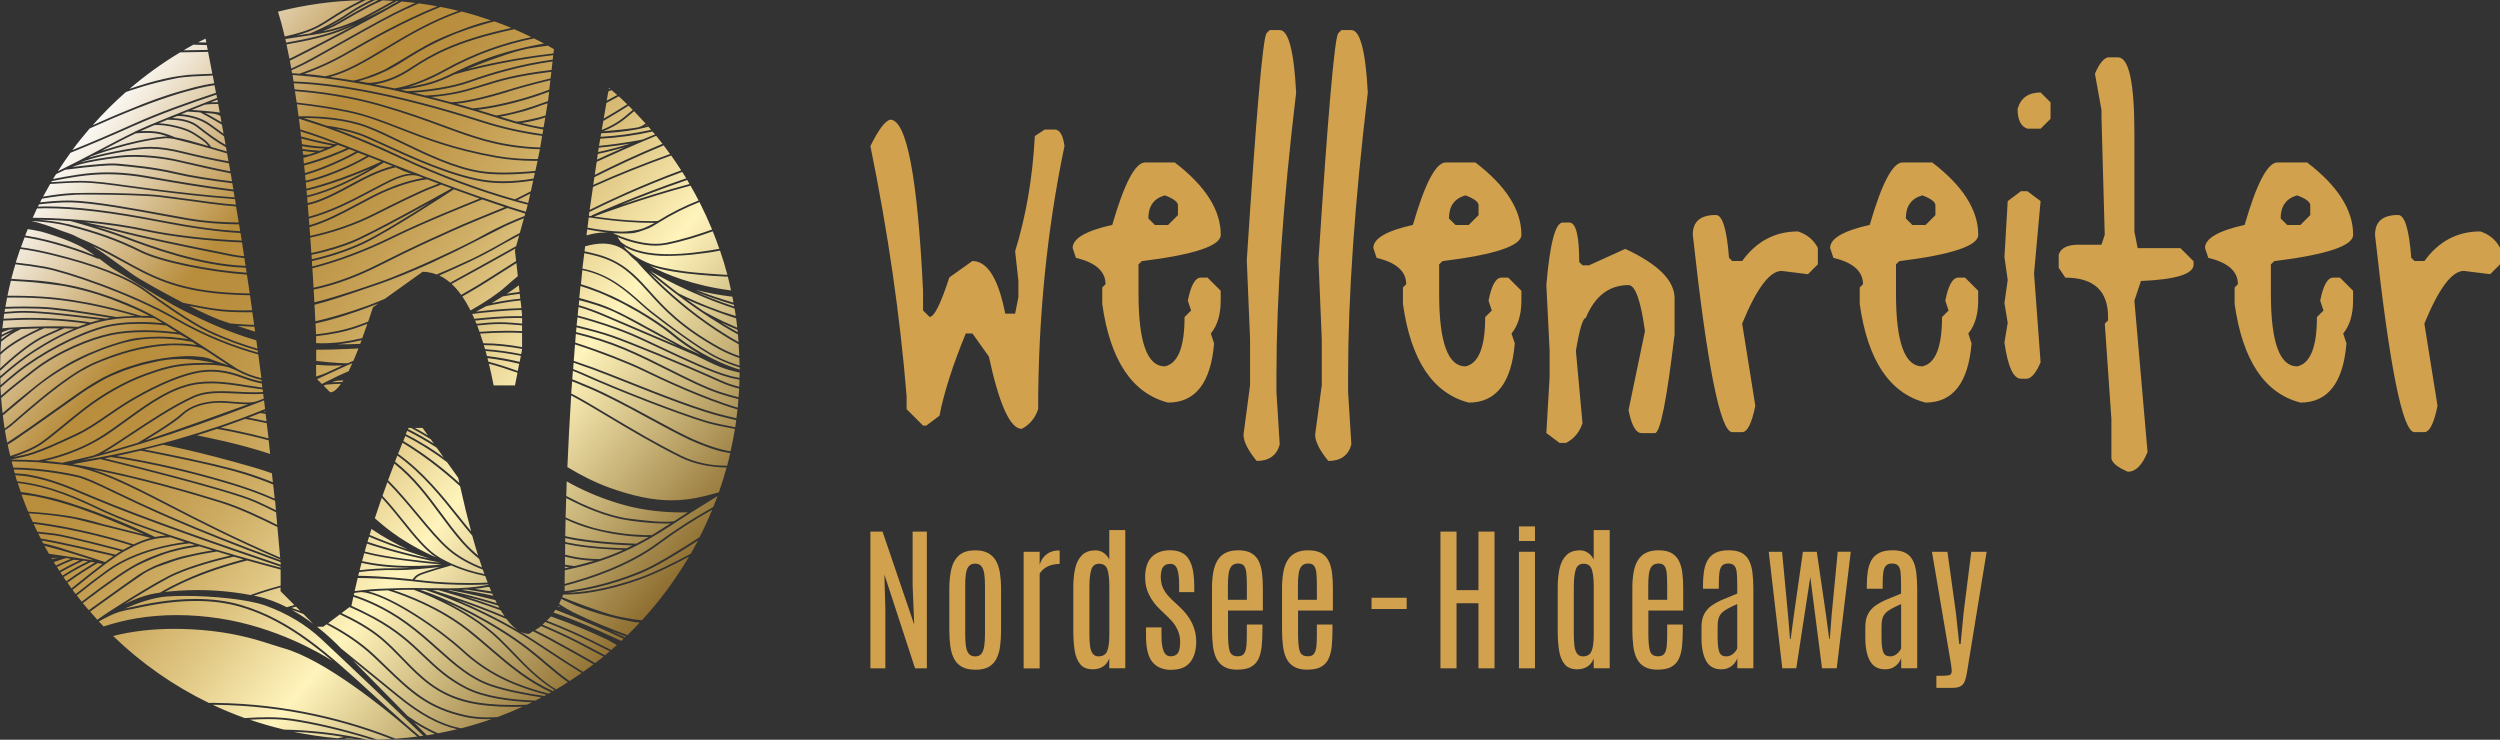
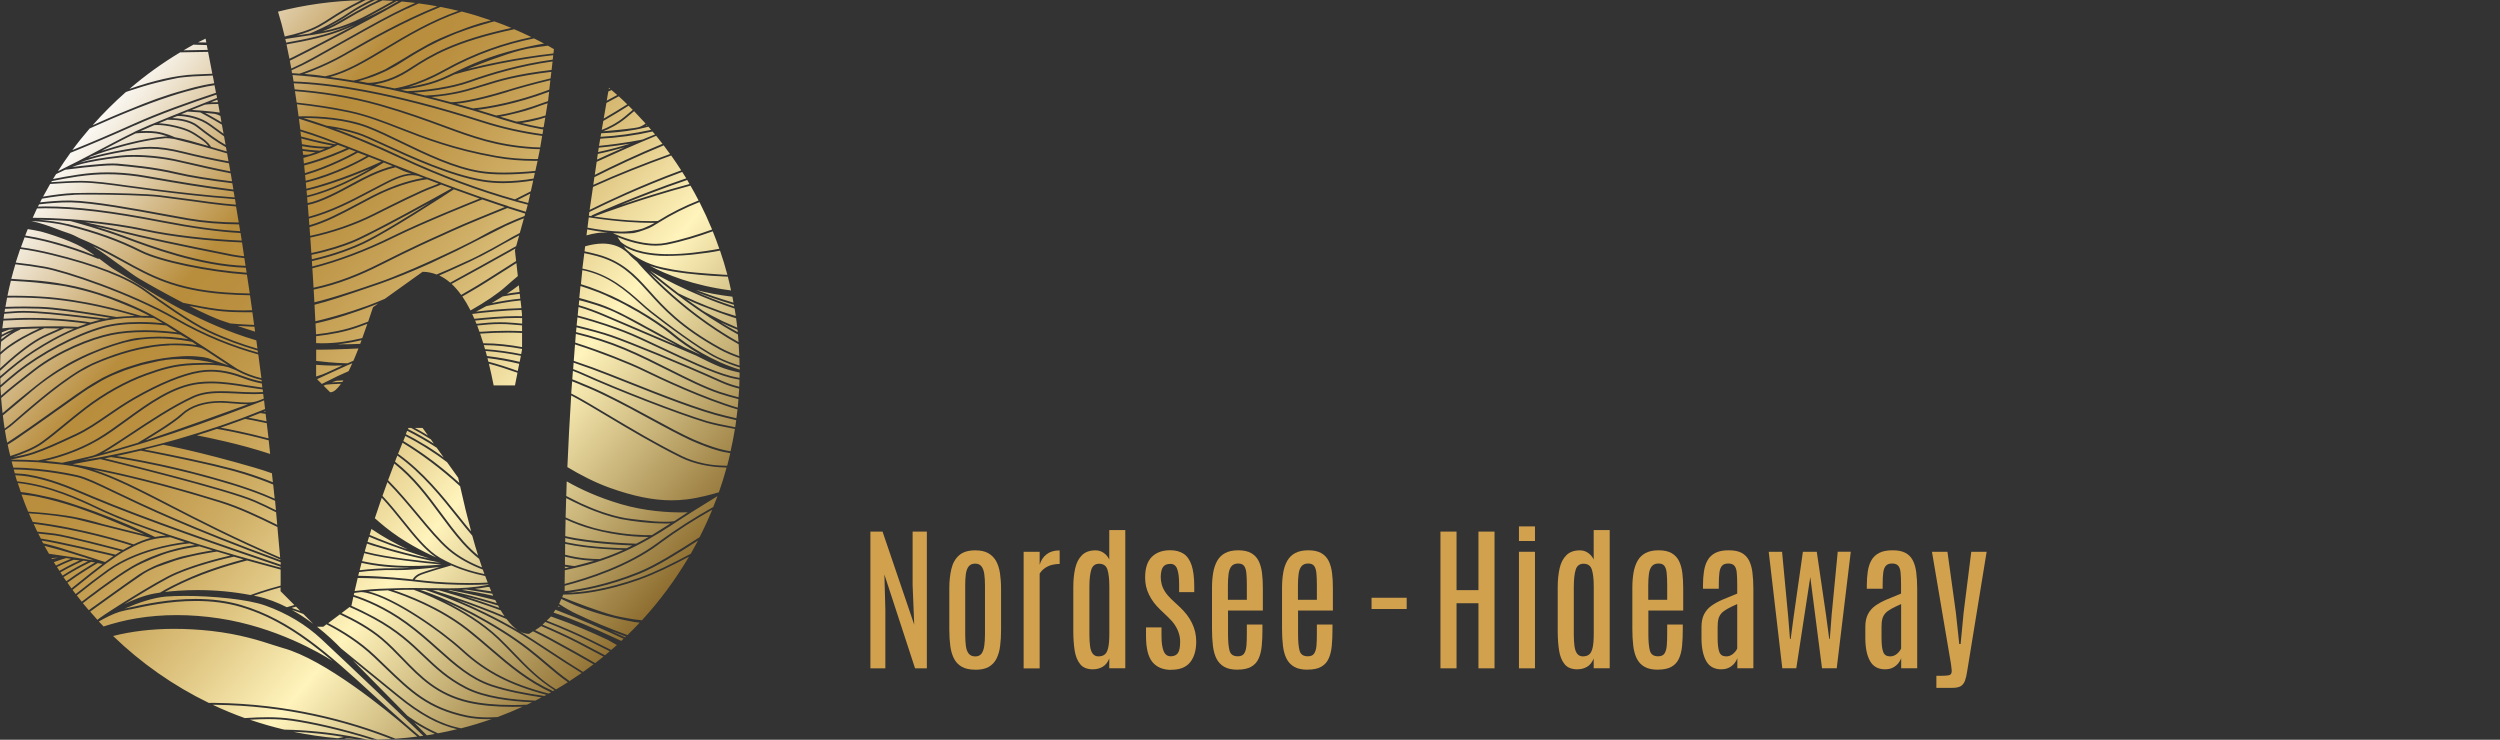
<svg xmlns="http://www.w3.org/2000/svg" id="Ebene_3" data-name="Ebene 3" viewBox="0 0 419.78 124.21">
  <rect x="0" y="0" width="419.78" height="124.21" fill="#333333" stroke="none" />
  <defs>
    <clipPath id="clippath">
      <path d="M57.87,124.03s-.04,0-.06.01c.63.04,1.27.08,1.91.1.02,0,.04-.01.06-.02-.45-.06-1.02-.13-1.48-.13-.18,0-.32,0-.43.03M56.72,123.96c.39-.08.74-.15,1.01-.21,0,0,.01,0,.02,0-2.58-.43-5.45-.75-8.5-.88,2.44.51,4.93.87,7.47,1.09M71.68,123.47c.45-.07.89-.16,1.34-.24-1.43-.66-2.62-1.36-3.47-1.9l2.13,2.14ZM41.91,120.83c1.9.65,3.83,1.21,5.81,1.68,3.95.08,7.63.49,10.85,1.06.01,0,.03,0,.04,0l1.94.37s.01,0,.02,0c.02,0,.03,0,.05.02h0c.37.08.72.16,1.08.24.14,0,.28.01.42.01.12,0,.23,0,.35,0-5.49-1.72-10.35-2.74-13.47-3.19-1.31-.19-2.55-.27-4-.27-.87,0-1.88.03-3.07.1M41.12,120.57c1.56-.1,2.8-.14,3.85-.14,1.47,0,2.72.09,4.05.27,3.29.47,8.49,1.59,14.34,3.48.79-.02,1.59-.04,2.37-.08-7.61-2.98-17.69-5.62-29.69-5.76-.11,0-.22,0-.33,0,1.76.83,3.57,1.58,5.41,2.24M68.38,120.15s2.11,1.62,5.16,2.98c1.08-.2,2.16-.43,3.22-.69-3.23-.76-6.35-2.47-10.02-5.47-2.8-2.29-5.65-4.6-7.52-6.12l9.16,9.3ZM88.85,106.44c-.52,0-1.05-.14-1.57-.42.77.46,1.55.94,2.32,1.44.88.57,1.74,1.13,2.58,1.69,1.92,1.26,3.8,2.5,5.73,3.67.59-.42,1.18-.84,1.75-1.28-1.93-1.11-4.27-2.43-7.35-4.1-.93-.5-1.86-.98-2.81-1.44-.23.14-.43.31-.68.44M104.96,107.02s.09-.09.14-.13c-.89-.33-1.78-.67-2.63-1.01.88.4,1.72.78,2.5,1.14M87.28,106.02c-.1-.06-.21-.12-.31-.18.1.07.21.13.31.18M18.99,106.79c4.71,4.55,10.13,8.36,16.08,11.24.13,0,.28-.01.41-.01.19,0,.38,0,.56,0,12.36.15,22.68,2.94,30.38,6.02,1.23-.08,2.44-.21,3.65-.36-.26-.22-.54-.44-.79-.66,0,0,0,0,0,0l-.29-.25c-.26-.23-.53-.46-.78-.68-3.21-2.75-13.64-11.35-20.68-13.27-.44-.12-.98-.29-1.6-.5-2.25-.73-5.64-1.84-10.46-2.38-2.1-.23-4.2-.35-6.24-.35-3.75,0-7.22.43-10.24,1.2M89.83,105.8c.89.44,1.77.89,2.65,1.37,3.13,1.7,5.51,3.04,7.46,4.17.47-.36.93-.72,1.39-1.09-1.68-.9-3.16-1.68-4.3-2.27-1.99-1.02-4.08-1.97-6.15-2.85-.32.26-.69.46-1.04.68M54.27,105.24h-1.03c1.77,1.39,3.16,2.73,4.02,3.63,0,0,0,0,0,0,0,0,4.9,3.97,9.67,7.87,3.86,3.15,7.1,4.89,10.5,5.55,1.74-.44,3.45-.97,5.12-1.55-.22,0-.45.02-.67.02-1.34,0-2.56-.12-3.62-.34-6.42-1.37-9.33-4.17-13.73-8.41-.56-.54-1.15-1.11-1.77-1.69-2.54-2.41-5.42-4.2-7.94-5.49l-.55.42ZM91.1,104.89c2.04.87,4.1,1.8,6.06,2.81,1.17.6,2.7,1.41,4.43,2.33.27-.22.52-.45.79-.68-2.18-1.11-4.34-2.17-6.52-3.14-1.45-.65-2.88-1.23-4.29-1.78-.16.15-.3.31-.47.46M91.81,104.21c1.37.54,2.76,1.1,4.17,1.73,2.22.99,4.43,2.07,6.65,3.2.32-.28.64-.55.95-.83-.89-.5-1.49-.84-1.53-.87-2.78-1.29-5.71-2.6-9.23-3.82-.1-.04-.21-.07-.31-.1-.21.25-.47.45-.7.68M55.09,104.63c2.52,1.29,5.37,3.07,7.89,5.46.62.59,1.21,1.16,1.77,1.7,4.36,4.2,7.24,6.98,13.58,8.33,1.04.22,2.24.34,3.56.34.55,0,1.11-.03,1.67-.06,1.43-.53,2.82-1.12,4.2-1.74-.55.02-1.1.03-1.66.03-2.88,0-5.38-.24-7.42-.7-5.34-1.22-8.29-4.27-11.15-7.23-1.11-1.14-2.25-2.32-3.52-3.4-2.04-1.72-4.67-3.15-6.94-4.2l-1.97,1.48ZM52.57,104.73l-1.64-1.64c-.81-.31-1.49-.55-1.94-.69,1.3.72,2.49,1.52,3.57,2.33M92.95,102.86c3.61,1.23,6.69,2.61,9.89,4.08.49.22.99.45,1.49.68.13-.12.26-.24.38-.37-3.27-1.52-7.68-3.45-11.44-4.87-.11.16-.21.33-.33.48M57.34,102.94c2.26,1.05,4.84,2.47,6.86,4.18,1.29,1.08,2.43,2.27,3.54,3.42,2.96,3.05,5.75,5.94,11,7.14,2.02.46,4.49.7,7.35.7.82,0,1.62-.02,2.41-.06.28-.13.56-.26.83-.4-3.76-.16-8.1-.72-11.15-2.28-3.12-1.6-5.06-3.45-7.11-5.4-2.18-2.08-4.43-4.22-8.33-6.34-1.6-.87-2.93-1.49-4.05-1.97l-1.35,1.02ZM48.96,102.07c.33.1.85.28,1.45.5l-.71-.71c-.29.08-.54.16-.74.21M93.66,101.81c.14.05.31.09.45.14-.12-.07-.25-.17-.37-.25-.02.04-.05.07-.08.11M83.85,107.13c.89.85,1.73,1.73,2.55,2.58,2.1,2.19,4.14,4.3,6.97,6.05.67-.39,1.33-.79,1.98-1.21-1.33-.93-2.47-1.9-3.7-2.94-1.88-1.6-4-3.41-7.38-5.52-3.85-2.4-7.11-4.04-9.58-5.12,2.84,1.42,6.37,3.5,9.16,6.16M21.83,102.32c-.42.09-.79.17-1.09.24-.9.18-2.08.67-3.38,1.37-.26.14-.41.23-.42.23,0,0,0,0,0,0-.11.06-.21.12-.32.18,0,0-.01.01-.02.02.26.28.52.55.79.83,1.65-.53,3.52-1.03,5.5-1.36,4.36-.73,9.09-.73,13.9,0,9.58,1.45,17.1,5.91,19.02,7.14-4.84-4.09-9.65-7.38-15.43-9.07-2.26-.66-4.79-.99-7.52-.99-4.55,0-8.59.9-11.01,1.43M86.97,105.83c-.64-.42-1.28-1.05-1.92-1.89-3.08-1.32-5.98-2.4-8.32-3.2,2.81,1.17,6.46,2.87,10.24,5.09M93.89,101.42c.97.64,1.82,1.11,2.34,1.38.03.01.06.03.08.04.17.08.34.17.52.25,2.36,1.13,5.36,2.38,8.53,3.55.7-.68,1.39-1.38,2.05-2.09-.29-.05-.61-.06-.9-.11-3.22-.57-6.29-1.4-9.14-2.49-1.07-.41-2.1-.89-3.12-1.38-.12.28-.23.58-.37.85M59.04,101.67l-.06.04c1.09.48,2.38,1.1,3.9,1.92,3.94,2.13,6.21,4.29,8.4,6.39,2.04,1.94,3.96,3.77,7.04,5.35,3.15,1.61,7.72,2.14,11.57,2.27.35-.18.7-.35,1.04-.54-2.73-.41-5.92-1.01-8.43-1.85-3.56-1.2-6.24-3.59-9.08-6.13-1.61-1.44-3.28-2.93-5.25-4.36-3.62-2.63-6.96-3.94-8.84-4.55-.1.48-.21.98-.31,1.45M83.85,102.07c-.08-.13-.15-.26-.22-.4-2.15-.66-4.07-1.19-5.64-1.58,1.64.52,3.66,1.19,5.86,1.98M27.86,100.17c-2.2.18-4.82,1.11-6.94,2.03.25-.05.53-.12.85-.19,2.43-.54,6.49-1.44,11.08-1.44,2.77,0,5.33.34,7.61,1.01,8.43,2.47,14.79,8.29,22.14,15.02,1.77,1.62,3.61,3.3,5.55,5.01l.37.32c.4.35.69.6.84.73.37.32.76.64,1.13.96.19-.03.39-.05.58-.07-4.56-4.37-11.15-10.66-17.09-16.22-2.62-2.45-5.8-4.36-9.45-5.66-2.95-1.06-9-1.61-13.44-1.61-1.21,0-2.3.04-3.23.11M59.49,99.56c-.02.12-.05.23-.08.35,1.9.61,5.3,1.95,8.95,4.6,1.98,1.44,3.65,2.93,5.27,4.38,2.94,2.63,5.47,4.89,8.97,6.07,2.62.88,6,1.5,8.8,1.9.12-.06.24-.12.36-.19-6.15-1.61-10.26-3.76-14.1-7.26-4.41-4.02-13.01-9.77-17-9.99,0,0,0,0,0,0-.39.04-.78.09-1.17.14M61.89,99.32c4.39,1.07,11.93,6.19,15.97,9.87,3.86,3.52,8.01,5.67,14.28,7.27.12-.07.24-.14.37-.21-3.89-1.79-6.96-4.35-10.11-7.07-1.28-1.1-2.6-2.24-3.99-3.34-5.71-4.48-12.84-6.59-13.29-6.72-1.03.04-2.12.1-3.23.19M75.24,99.1h-.06c1.67.37,4.6,1.07,8.24,2.18-.08-.16-.17-.35-.26-.52-4.36-1.1-7.37-1.63-7.42-1.64-.02,0-.04-.01-.05-.02-.15,0-.31,0-.46,0M72.58,99.08c2.08.63,6.83,2.14,12.14,4.39-.21-.31-.43-.63-.64-.99-5.69-2.06-10.16-3.3-10.48-3.38-.12,0-.24,0-.37,0h-.64s-.01,0-.02,0M84.44,105.82c3.4,2.12,5.53,3.94,7.42,5.54,1.25,1.06,2.41,2.05,3.78,3,.68-.44,1.36-.89,2.02-1.35-1.9-1.15-3.75-2.36-5.63-3.6-.85-.56-1.71-1.12-2.58-1.69-8.67-5.61-17.53-8.5-18.04-8.66-.29,0-.58,0-.87-.01,1.93.61,7,2.46,13.91,6.78M66.04,99.09c2.13.7,7.83,2.8,12.56,6.51,1.4,1.1,2.72,2.24,4,3.34,3.19,2.75,6.3,5.33,10.25,7.1.08-.05.17-.1.25-.15-2.77-1.74-4.84-3.82-6.92-5.98-.82-.85-1.66-1.72-2.54-2.57-5.51-5.27-13.97-8.23-14.05-8.26-.03,0-.05-.03-.07-.05-.03,0-.05,0-.08,0-.96,0-2.13.01-3.4.05M77.59,99.05c1.2.18,2.98.49,5.22.98-.05-.11-.1-.22-.15-.34-2.45-.41-4.24-.67-4.37-.69-.23.02-.46.03-.69.04M42.64,100.02c.06.01.12.03.18.04.1.02.2.04.3.06,1.77.38,3.47,1.04,5.04,1.84.04,0,.1-.02.19-.05h0l1.08-.32-2.32-2.32v-.64c-2.04.55-3.68,1.1-4.48,1.38M79.69,98.88c.72.1,1.69.24,2.8.41-.1-.24-.21-.48-.31-.73-.17,0-.29,0-.32,0-.76.14-1.47.25-2.16.33M59.55,99.24c.4-.05.8-.09,1.21-.13,2.04-.25,4.21-.29,4.36-.29,1.64-.07,3.13-.09,4.32-.09,1.05,0,2.12.02,3.17.04h.63c.7.02,1.36.02,1.99.02,2.31,0,4.28-.12,6.79-.59,0-.02-.02-.04-.03-.07-.99.05-2.04.08-3.18.08-2.54,0-5.33-.14-7.29-.36-3.48-.4-6.57-.74-11.46-.8-.18.74-.35,1.47-.51,2.18M66.4,95.72c-2.32-.04-4.38.12-6.1.34-.05.21-.1.41-.15.62,4.42.06,8.43.53,9.14.62.1-.19.37-.57.93-.89.43-.24,2.19-.79,3.61-1.21-2.03.24-5.2.56-7.43.53M94.85,95.43c.25-.06.49-.11.75-.17-.21-.03-.49-.08-.75-.12,0,.1,0,.2,0,.29M70.37,96.67c-.4.23-.63.49-.74.66.64.07,1.28.14,1.93.21,1.95.22,4.73.36,7.26.36,1.09,0,2.12-.03,3.07-.08-.14-.35-.28-.72-.42-1.1-1.74-.35-3.71-.9-5.7-1.78-.51.14-4.74,1.35-5.39,1.72M11.32,97.84c.22.32.45.64.68.96.34-.27.65-.52,1-.8,1.41-1.13,2.84-2.28,4.21-3.31-.2-.03-.47-.08-.81-.14-.53.31-2.86,1.67-5.08,3.29M60.38,95.75c1.71-.21,3.74-.36,6.03-.33.76.01,1.63-.02,2.53-.08-3.13,0-5.88-.29-8.23-.83-.11.42-.22.83-.32,1.24M10.66,96.91c.16.23.33.45.48.68,1.97-1.43,4-2.66,4.83-3.15l-.67-.09c-.31.14-2.38,1.1-4.65,2.56M10.15,96.11c.12.18.23.37.35.54,1.8-1.16,3.47-2.01,4.26-2.39-.24-.04-.49-.08-.75-.12-.22.1-1.95.87-3.86,1.96M32.39,97.11c-2.2.94-3.74,1.74-4.71,2.29,1.31-.16,3.19-.32,5.48-.32,3.02,0,6.01.28,8.89.83.29-.11,2.33-.85,5.07-1.58v-2.69c-1.67-.44-3.57-.96-5.62-1.53-.39.1-4.99,1.25-9.11,3.01M9.57,95.21c.14.21.27.43.41.64,1.41-.81,2.72-1.44,3.41-1.76l-1-.1c-.21.07-1.4.51-2.82,1.22M9.04,94.39c.12.19.24.38.36.57,1.08-.54,2.04-.93,2.54-1.13-.27-.04-.55-.08-.83-.12-.06.02-.88.24-2.07.68M8.64,93.71s.06.1.08.15c.39-.09.76-.17,1.07-.23-.27.01-.68.04-1.15.08M107.48,97.29c-5.91,2.11-10.22,2.55-12.79,2.55-.04,0-.07,0-.12,0-.06.15-.12.28-.18.43,1.91.76,6.26,2.46,8.97,3.14,0,0,0,0,0,0,.33.07.66.15.98.21h0c1.12.19,1.67.29,1.94.35.04,0,.07.01.09.01h0c.46.08.95.11,1.42.17,3-3.26,5.64-6.84,7.9-10.68-2.88,1.53-5.69,2.91-8.21,3.81M28.23,97.1c-1.99,1.05-4.97,2.85-7.43,4.39,1.51-.76,3.28-1.48,5.01-1.81.21-.04.57-.11,1.07-.18.89-.54,2.61-1.49,5.38-2.68,3.45-1.48,7.24-2.53,8.63-2.89l-1.63-.46c-.55.12-7.07,1.54-11.04,3.63M94.86,94.83s.04,0,.05,0c.84.14,1.43.21,1.56.22.23-.06,2-.5,3.31-.88-1.03-.04-2.68-.17-4.48-.6-.15-.04-.28-.07-.43-.11,0,.45-.01.91-.01,1.36M60.79,94.21c2.36.54,5.14.82,8.31.82,2.05,0,3.84-.12,5.06-.23-2.92-.26-9.09-.89-12.79-1.86-.06-.02-.14-.05-.2-.07-.13.45-.25.89-.37,1.33M29.48,94.11l-3.04,1.07s-.02,0-.03,0c-.82.34-1.6.72-2.29,1.15l-2.85,1.97h0c-.81.58-1.68,1.19-2.58,1.84,0,0,0,0,0,0l-2.62,1.88s0,0,0,0c-.32.23-.62.45-.93.68.4.46.8.93,1.22,1.38.32-.29,1.31-.98,4.32-2.88,1.41-.89,4.96-3.09,7.42-4.38,3.46-1.82,8.83-3.14,10.58-3.54-.74-.21-1.49-.43-2.24-.66-.23.03-3.5.46-6.94,1.48M32.86,91.83s-1.1.14-2.62.47c-.43.1-.89.21-1.38.35-1.77.43-5.01,1.89-5.88,2.35-.99.49-2.98,1.83-2.98,1.83,0,0-2.26,1.58-3.05,2.16-.08.1-2.07,1.54-2.09,1.55-.07.08-.5.4-.95.74.33.4.66.79,1,1.18.1-.07.19-.14.29-.21-.03,0,.62-.46.68-.49.67-.48,5.16-3.7,5.2-3.72.79-.56,1.53-1.08,2.18-1.53.93-.63,2.53-1.43,3.07-1.64.7-.29,1.42-.55,2.15-.79.99-.33,2.03-.66,2.65-.77.11-.03,2.29-.51,2.31-.5.95-.19,1.74-.32,2.26-.4l-2.21-.67c-.07,0-.3.02-.64.07M8.22,92.98c2.82.39,5.31.78,7.02,1.06h.02s.45.05.45.05c-1.78-.6-4.73-1.54-8.25-2.44.24.45.51.88.76,1.33M94.88,93.15s.02,0,.04.01c.01,0,.03,0,.04,0,.01,0,.02,0,.03.01,2.4.63,4.6.7,5.47.7.18,0,.28,0,.28,0s0,0,0,0c1.39-.46,2.69-.98,3.92-1.53-1.54-.03-5.84-.2-9.52-.97-.08-.02-.16-.05-.24-.06,0,.61-.01,1.22-.02,1.84M61.24,92.59c.06.02.14.05.2.07,3.6.95,9.58,1.57,12.55,1.83-1.97-.39-6.44-1.33-11.06-2.79-.01,0-.02,0-.04,0,0,0-.01,0-.01,0-.42-.13-.84-.28-1.26-.42-.13.45-.25.88-.38,1.32M18.21,95.93c-1.78,1.27-3.58,2.66-5.31,4.05.27.35.55.71.83,1.05.32-.24.62-.47.95-.72,0,0,0,0,0,0l.06-.05c.65-.49,1.32-.99,1.99-1.48l.04-.03h0c1.89-1.38,3.79-2.72,5.28-3.59,4.51-2.63,9-3.42,10.72-3.64-.3-.09-.59-.18-.89-.28-.31.02-8.02.65-13.67,4.68M7.24,91.22c.99.23,1.93.47,2.73.72,3.24.99,7.09,2.24,7.67,2.43.48-.35.94-.69,1.4-1-1.7-.4-9.35-2.2-12.03-2.6.08.15.15.31.23.46M107.33,96.35c-5.11,2.06-9.46,2.86-12.04,3.18,2.59-.07,6.65-.59,12.09-2.52,2.63-.94,5.58-2.41,8.61-4.03.42-.73.82-1.47,1.22-2.22-3.66,2.35-7.1,4.47-9.87,5.59M94.9,91c.1.02.2.06.3.08,4.34.92,9.54.97,10.02.98l.96-.47c-1.87-.07-7.46-.35-11.27-1.24,0,.22,0,.44,0,.65M22.5,91.71l-1.73.91c-.41.24-.84.52-1.29.82l-1.71,1.21s-.01.01-.02.02c-.02.04-.06.07-.11.08-1.44,1.07-2.95,2.29-4.44,3.49-.34.27-.67.54-1.02.81.17.23.35.46.53.7,1.73-1.39,3.54-2.78,5.32-4.06,4.73-3.38,10.89-4.4,13.05-4.66-.43-.13-.79-.25-1.24-.41-.34-.12-.73-.25-1.22-.41-2.64.12-4.08.52-6.13,1.51M61.7,90.97c.1.03.19.07.29.1l1.24.4c3.38,1.06,6.67,1.84,8.92,2.32-2.35-.75-5.75-1.88-8.74-3.08l-1.31-.54s-.08-.04-.13-.06c-.09.29-.18.58-.26.86M6.84,90.43s.06,0,.08.01c2.78.4,11.66,2.5,12.47,2.69.31-.21.61-.4.91-.58-1.71-.45-9.25-2.42-11.16-2.66-.87-.11-1.79-.21-2.72-.3.14.28.28.56.43.83M62.06,89.82c1.97.85,4.27,1.7,6.39,2.43-1.94-.89-4.05-2.04-6.08-3.43-.11.34-.21.67-.31,1.01M6.24,89.27c1,.1,1.99.2,2.93.32,2.1.27,10.61,2.51,11.49,2.74.28-.17.56-.32.83-.46.19-.1.38-.19.56-.28-1.66-.53-8.8-2.7-16.4-3.63.2.44.39.87.6,1.3M94.91,90.02c4.52,1.07,11.81,1.27,11.89,1.27.01,0,.03,0,.04,0,.72-.37,1.41-.75,2.07-1.12h-.04c-1.44,0-5.14-.13-9.36-1.3-.78-.21-1.58-.45-2.28-.72-.75-.27-1.51-.6-2.26-.94-.02.93-.04,1.87-.06,2.81M5.49,87.63c8.36,1,16.21,3.52,16.95,3.77,1.03-.49,1.92-.84,2.88-1.08l-9.18-2.3h0l-3.47-.87s-3.23-.69-7.82-.95c.2.48.43.95.64,1.43M110.63,91.38c-5.14,3.8-11.85,5.96-15.81,6.98,0,.3-.01.6-.01.9,2.48-.27,7.01-1.03,12.4-3.21,2.86-1.15,6.44-3.4,10.26-5.85.77-1.51,1.48-3.05,2.12-4.62-2.78,1.56-5.77,3.43-8.97,5.79M94.97,86.88c.68.32,1.36.62,2.04.87,2.01.72,3.21,1.13,5.93,1.58,1.15.2,2.22.33,3.13.41l2.26.12c.6.01.99,0,1.12,0l3.16-1.98c-.23.02-.52.03-.89.03-.46,0-1-.02-1.6-.05-1.26-.06-3.57-.26-5.87-.7-.98-.21-1.95-.49-2.92-.81l-1.47-.53c-.7-.27-1.4-.56-2.1-.88-1.08-.5-1.9-.89-2.69-1.3-.03,1.08-.08,2.15-.1,3.23M62.94,87.02c.6.52,1.2,1.04,1.77,1.5,3,2.41,6.3,4.1,8.52,5.08-1.97-1.32-3.76-3.55-5.65-5.91-1.08-1.35-2.22-2.76-3.48-4.11-.41,1.17-.79,2.31-1.16,3.44M116.19,85.96c-.68.43-1.31.84-1.88,1.21l-.35.23c-3.91,2.56-9.27,6.07-16.86,7.83-.2.05-.4.09-.59.14-.6.14-1.15.26-1.67.38,0,.77-.02,1.53-.03,2.3,3.95-1.03,10.56-3.16,15.62-6.91,3.34-2.47,6.45-4.4,9.33-6,.25-.61.49-1.22.72-1.84l-4.3,2.67ZM4.73,85.91c3.58.22,6.66.69,7.41.83,1.58.28,3.3.71,5.06,1.24l7.09,1.78c-1.37-.6-3.48-1.5-5.78-2.43-.42-.19-2.18-.91-3.88-1.5-.66-.25-1.32-.48-1.95-.7-2.05-.66-4.2-1.27-6.28-1.7-.36-.07-.76-.15-1.2-.21-.4-.05-.95-.12-1.59-.19.35.98.72,1.95,1.12,2.9M3.48,82.62s.07,0,.1,0c.34.04.68.09,1.02.14.05,0,.11.01.15.02.51.08,1.03.18,1.56.29.58.11,1.07.22,1.49.32.21.05.39.09.56.12,1.2.26,2.74.72,4.4,1.29,2.23.72,4.32,1.51,6.06,2.2,0,0,0,0,0,0s0,0,0,0c3.88,1.55,6.8,2.96,7.2,3.16.56-.1,1.16-.18,1.83-.23-3.84-1.28-7.48-2.63-10.38-3.95-.34-.15-.73-.34-1.16-.54-3.07-1.45-7.97-3.76-13.33-4.33.16.5.33,1,.51,1.49M64.22,83.26c1.3,1.39,2.49,2.86,3.6,4.25,2.05,2.56,3.99,4.97,6.13,6.19,2.52,1.43,5.13,2.23,7.38,2.69-.09-.24-.18-.5-.26-.75-1.96-.75-4.06-1.81-5.81-3.31-1.62-1.39-3.33-3.45-5.14-5.63-1.56-1.88-3.24-3.89-5.07-5.75-.29.78-.56,1.55-.83,2.32M95.09,83.29c.99.5,2.02,1.01,2.46,1.23,2.44,1.12,4.96,2.02,7.48,2.48,1.34.21,3.84.45,4.69.53.76.05,1.44.08,2,.08,1.22,0,1.52-.12,1.56-.14.17-.11.35-.23.51-.34l.35-.23c.42-.27.87-.57,1.35-.88-.29.01-.68.02-1.17.02-2.01,0-5.99-.18-10.13-1.41-3.78-1.12-6.71-2.48-9.03-3.8-.03.81-.05,1.62-.08,2.43M2.87,80.82c5.52.56,10.66,2.98,13.57,4.36.43.2.82.39,1.16.54,7.96,3.62,21.49,7.46,29.52,9.6v-.17c-8.45-2.84-23.18-7.92-31.76-11.55l-.83-.35c-3.15-1.34-6.12-2.6-9.81-3.24-.61-.11-1.36-.17-2.16-.21.1.34.2.69.31,1.03M28.49,84.73c4.95,2.55,10.83,5.57,18.55,8.89-.14-1.7-.31-3.42-.46-5.13-3.19-1.58-6.43-3.11-9.55-4.09-9.94-3.09-17.15-4.73-21.38-5.55,3.82,1.23,7.82,3.29,12.84,5.87M2.48,79.48c.85.04,1.65.1,2.3.22,3.73.64,6.71,1.92,9.88,3.26l.83.35c8.54,3.61,23.18,8.66,31.64,11.51v-.3s0-.07,0-.11c-15.13-5.52-23.06-9.32-28.07-11.72-2.85-1.37-4.57-2.19-6.06-2.57-.05-.01-5.41-1.27-10.69-1.28.06.21.12.43.18.65M65.16,80.62c1.88,1.9,3.59,3.96,5.19,5.88,1.8,2.17,3.51,4.23,5.11,5.6,1.65,1.42,3.62,2.44,5.48,3.17-.16-.46-.32-.93-.48-1.42-.91-.72-1.85-1.59-2.82-2.67-1.42-1.6-2.68-3.31-3.9-4.95-2.14-2.9-4.34-5.86-7.53-8.39-.36.94-.72,1.88-1.05,2.79M2.21,78.52h.03c5.33,0,10.76,1.28,10.82,1.29,1.52.39,3.25,1.22,6.12,2.6,4.99,2.39,12.88,6.17,27.91,11.65,0-.03,0-.07,0-.1-7.8-3.35-13.74-6.4-18.72-8.96-6.91-3.56-11.91-6.13-17.11-6.88-.28-.04-.55-.08-.82-.11l-4-.39c-1.39-.09-2.87-.13-4.49-.14.09.35.19.7.29,1.05M12.22,77.95c2.71.41,11.24,1.91,24.9,6.16,3.09.96,6.29,2.47,9.43,4.02-.06-.7-.12-1.4-.19-2.11-1.31-.66-2.55-1.26-3.67-1.74-4.78-2.07-24.91-6.97-25.84-7.19l-4.63.85ZM17.57,76.96c3.62.89,20.85,5.15,25.24,7.05,1.07.46,2.26,1.04,3.52,1.66-.05-.53-.09-1.05-.14-1.58-2.6-1.19-5.46-2.23-10.23-3.57-4.65-1.31-8.74-2.22-11.78-2.81-.06,0-.16-.03-.29-.06-3.24-.63-5.2-.89-5.24-.9,0,0,0,0-.01,0-.37.07-.73.14-1.07.21M66.33,77.52c3.26,2.57,5.48,5.57,7.66,8.51,1.21,1.64,2.47,3.34,3.88,4.93.83.93,1.63,1.66,2.41,2.32-.33-1.05-.66-2.16-.98-3.33-.78-.9-1.6-1.93-2.48-3.04-2.68-3.38-5.92-7.43-10.1-10.42-.13.35-.26.68-.39,1.02M21.98,76.05c-.76.17-1.5.33-2.2.47-.09.02-.17.04-.25.05.72.11,1.87.3,3.36.58l1.52.29c.75.15,1.55.31,2.41.5l1.2.26c.83.18,1.7.39,2.6.61l.94.23c.87.22,1.77.45,2.69.7l.91.25c.28.08.57.16.85.24.61.17,1.19.34,1.75.5l1,.3c1.09.33,2.06.65,2.95.96l.99.35c1.14.42,2.15.83,3.11,1.26.15.07.25.11.31.14-.08-.79-.17-1.59-.25-2.38-.76-.31-1.53-.61-2.36-.91l-1.31-.45c-.38-.12-.75-.25-1.14-.37-.52-.17-1.11-.34-1.74-.51l-1.06-.28c-.77-.2-1.58-.4-2.42-.6l-1.15-.27c-.89-.2-1.78-.4-2.66-.59l-.98-.21c-.92-.2-1.8-.38-2.63-.55l-1.12-.23c-.67-.13-1.27-.25-1.79-.36l-1.67-.32c-.11-.02-.19-.04-.23-.04-.28.07-.93.21-1.66.37M24.34,75.5c.3.06.69.13,1.16.22,0,0,.01,0,.01,0,0,0,0,0,0,0,.76.15,1.72.34,2.8.56h0c2.21.45,4.91,1.02,7.43,1.61,0,0,.02,0,.02,0,0,0,0,0,0,0,1.22.29,2.39.58,3.45.86,0,0,0,0,0,0s0,0,0,0c.71.19,1.36.38,1.94.56.78.24,1.52.49,2.24.75.03.01.05.02.06.02,0,0,0,0,0,0,.83.29,1.61.59,2.37.9-.05-.5-.11-1.01-.16-1.51-.96-.34-1.96-.67-3-.97-9.26-2.7-15.18-3.81-15.24-3.82-1.08.29-2.12.55-3.12.79M66.84,76.2c4.24,3.02,7.52,7.11,10.23,10.52.72.91,1.39,1.74,2.04,2.51-.62-2.29-1.24-4.83-1.85-7.58-3.31-3.04-6.58-5.44-9.67-7.31-.25.62-.51,1.25-.75,1.86M67.7,74.04c.32.19.63.38.95.58l.85.55c.35.23.71.47,1.07.72l.68.47c.45.32.91.65,1.37,1l.64.49c.41.32.82.64,1.24.98l.76.63c.54.45,1.08.92,1.63,1.41.11.1.18.17.24.22-.07-.3-.13-.58-.2-.88l-1.86-2.6c-.35-.26-.7-.52-1.05-.77l-.7-.49c-.45-.31-.91-.61-1.36-.9l-.76-.48c-.42-.26-.84-.51-1.25-.74l-.82-.46c-.36-.2-.72-.38-1.07-.57-.12.29-.23.57-.34.85M68.16,72.91c.47.24.93.48,1.4.74.04,0,.18.09.21.12.63.36,1.26.73,1.9,1.12.03.01.06.02.09.04.03.02.05.04.07.06.64.4,1.28.82,1.92,1.27.02,0,.04.02.06.03.02.01.03.03.05.05.22.15.43.32.64.48l-1.18-1.65c-1.67-1.08-3.32-2.02-4.95-2.84-.08.19-.15.38-.23.57M33.05,73.1c1.77.34,7.21,1.43,12.31,3.12-.08-.76-.16-1.52-.24-2.28-4.75-1.28-8.45-1.88-8.71-1.92-1.15.39-2.27.75-3.36,1.08M68.58,71.86c-.03.06-.05.12-.07.18,1.43.72,2.88,1.53,4.34,2.45l-.51-.72c-1.12-.71-2.22-1.34-3.29-1.91h-.46ZM69.67,71.86c.72.39,1.45.81,2.19,1.26l-.9-1.26h-1.29ZM40.72,70.5c-1.21.45-2.41.87-3.57,1.27l-.12.04c1.23.22,4.31.8,8.06,1.8-.1-.85-.2-1.7-.3-2.55-1.98-.44-3.39-.68-3.63-.72l-.43.15ZM41.71,70.13c.6.11,1.68.31,3.04.61-.05-.42-.1-.83-.15-1.25-.49-.08-.82-.12-.9-.13-.67.26-1.33.52-1.98.77M44.28,69.13c.07.01.19.03.28.05,0-.05-.01-.1-.02-.15l-.26.11ZM30.66,69.71c-1.28,1.2-4.51,3.2-6.26,4.24.22-.07.44-.14.67-.21,4.47-1.47,12.59-4.41,16.39-5.79.07-.03.14-.05.21-.07-.07,0-.15,0-.23,0-.63,0-1.36-.06-2.29-.13-.36-.03-.74-.06-1.16-.09-.33-.02-.67-.04-1-.04-2.65,0-4.9.74-6.33,2.08M43.62,67.51s-.05.02-.07.03c-.02,0-.04.01-.06.02-7.32,2.82-13.41,4.92-18.28,6.46-.79.26-1.48.48-2,.63-.01,0-.03,0-.04,0,0,0,0,0,0,0-2.99.92-5.44,1.6-7.37,2.11-.07.02-.14.05-.21.06-.19.05-.38.09-.57.14-.46.12-.89.22-1.28.32,1.54-.23,3.58-.57,6.02-1.08.63-.13,1.43-.3,2.15-.46,2.3-.51,4.87-1.15,7.68-1.94.06-.02.11-.03.17-.05,2.3-.66,4.76-1.42,7.33-2.29l3.47-1.23c1.29-.48,2.62-1.02,3.95-1.55-.06-.48-.12-.96-.17-1.45-.23.09-.47.19-.7.28M95.25,78.42c2.21,1.33,4.61,2.58,7.14,3.49,3.94,1.41,7.33,2.1,10.36,2.1.84,0,1.67-.05,2.59-.16,2.04-.24,4.4-.9,5.37-1.19.48-1.36.91-2.74,1.29-4.15-2.94-.07-5.56-.63-7.75-1.72-4.37-2.16-8.76-4.78-12.28-6.89-2.33-1.4-4.35-2.6-5.91-3.42h0c-.06-.02-.1-.05-.15-.08-.26,3.98-.47,7.99-.64,12.01M32.5,66.8c-3.41,1.56-7.34,4.17-10.49,6.26-1.85,1.23-3.45,2.29-4.67,2.98,1.64-.45,3.57-1.01,5.8-1.69.51-.3,5.66-3.32,7.31-4.86,1.49-1.39,3.81-2.16,6.54-2.16.34,0,.68.01,1.02.04.42.03.81.06,1.16.09.92.07,1.64.13,2.26.13s1.15-.06,1.63-.2c.3-.11.41-.15.46-.16.25-.1.51-.2.77-.3-.03-.26-.06-.52-.1-.79-.52.03-1.01.04-1.44.04-1.05,0-2.06-.05-3.03-.1-.92-.04-1.78-.09-2.63-.09-1.96,0-3.38.25-4.6.81M54.74,64.59c-.15.06-.28.11-.41.17l1.09,1.09s.1,0,.15.01c.5-.05,1.07-.55,1.69-1.42-1.15.03-2.05.1-2.52.15M33.39,64.48c-4.33.52-8.3,3.41-12.14,6.2-1.63,1.19-3.17,2.31-4.68,3.19-3.59,2.11-7.25,3.12-9.03,3.52.97.08,1.93.18,2.9.31.25-.05,2.39-.52,4.55-1.04.23-.06.46-.12.7-.18,1.19-.38,3.5-1.91,6.15-3.67,3.16-2.1,7.1-4.72,10.53-6.29,1.62-.74,3.38-.84,4.73-.84.85,0,1.72.04,2.64.09.97.05,1.98.1,3.02.1.41,0,.9-.02,1.4-.04-.02-.15-.03-.29-.05-.44-.87-.1-1.77-.25-2.69-.39-1.94-.31-3.94-.63-5.99-.63-.72,0-1.38.04-2.04.12M95.92,66.08c.36.18.68.35.94.49.79.43,1.67.93,2.62,1.5l1.31.78c.43.26.87.52,1.33.79.53.32,1.08.65,1.65.98,1.23.73,1.24.73,1.23.73,1.02.6,2.08,1.22,3.17,1.84,0-.01,0,0,1.82,1.02.95.52,1.9,1.04,2.87,1.54l1.5.76s.02.01.03.02c1.17.58,2.46,1.01,3.86,1.3l1.02.18c.9.13,1.85.18,2.83.2.19-.7.36-1.4.52-2.11-.73-.12-1.49-.27-2.31-.52-.77-.22-.91-.29-1.65-.55-.73-.27-1.5-.58-2.31-.93-.22-.1-.44-.2-.68-.31l-1.27-.62c-1.03-.52-2.16-1.11-3.36-1.76-1.31-.71-1.32-.71-1.31-.71-.2-.11-.4-.21-.6-.32-.81-.44-1.65-.89-2.49-1.35-.94-.53-.92-.5-1.37-.73-1.05-.55-2.1-1.1-3.12-1.6-1.3-.63-1.32-.63-1.3-.63-.73-.35-1.45-.67-2.12-.95l-.49-.2c-.14-.06-.28-.12-.42-.17-.38-.18-.93-.41-1.75-.72-.05.69-.11,1.38-.16,2.07M56.55,63.93c-.2.06-.39.12-.57.17-.09.03-.17.07-.25.1.48-.03,1.08-.06,1.75-.07.06-.1.12-.16.18-.26-.41.01-.79.03-1.11.06M33.54,62.55c-2.83.45-6.73,2.06-11,4.52-1.66.96-3.05,1.92-4.4,2.85-1.75,1.2-3.4,2.34-5.31,3.24-3.43,1.6-5.04,2.32-7.18,3.07-1.1.38-2.59.7-3.81.92,0,0,0,.02,0,.02,1.65,0,3.14.05,4.54.14.23-.04,5.19-.85,10.02-3.7,1.49-.88,3.03-2,4.66-3.18,3.87-2.81,7.87-5.72,12.28-6.25.67-.08,1.35-.12,2.07-.12,2.07,0,4.08.32,6.03.63.89.14,1.76.28,2.61.39-.03-.23-.05-.45-.08-.68-1.02-.2-2.03-.47-3.02-.85-1.42-.53-3.34-1.15-5.55-1.15-.63,0-1.26.05-1.88.15M96.1,63.69c.22.09.46.18.68.27l.57.24c.34.14.68.28,1.01.42l.49.2c3.09,1.29,6.98,3.4,10.42,5.26,2.74,1.49,5.33,2.89,7.19,3.71,2.41,1.06,4.42,1.7,6.21,1.99.28-1.24.53-2.49.73-3.75-2.07-.38-3.79-.75-4.84-1.07-5.01-1.51-15.29-5.55-20.78-8.03-.43-.2-.97-.42-1.58-.65-.04.47-.08.94-.11,1.41M53.08,63.22c.84-.25,1.42-.49,1.64-.59.82-.38,1.77-.82,2.78-1.27-.38.02-.86.03-1.44.03-.84,0-1.87-.05-2.98-.13v1.96ZM32.4,61.3c-3.17.13-5.27.8-7.88,1.74-3.3,1.19-6.98,3.24-10.1,5.64-1.46,1.12-2.6,2.07-3.61,2.9-1.21,1-2.26,1.86-3.59,2.83-1.36,1-3.43,1.81-5.04,2.35,1.12-.21,2.4-.5,3.37-.83,2.13-.74,3.73-1.46,7.15-3.06,1.89-.88,3.53-2.01,5.27-3.21,1.35-.93,2.75-1.89,4.42-2.86,4.3-2.48,8.24-4.1,11.1-4.56.63-.1,1.28-.15,1.93-.15,2.26,0,4.21.62,5.66,1.16.94.35,1.9.62,2.87.81-.01-.08-.02-.17-.03-.25-1.46-.34-2.88-.87-4.22-1.6h0s-.5-.24-1.36-.55c-1.03-.29-2.28-.42-3.92-.42-.57,0-1.21.02-2.01.05M82.89,64.71h3.58l.42-2.12c-1.68-.6-3.33-1.13-4.8-1.52.28,1.15.55,2.36.8,3.64M58.44,61.28h0s-.02.01-.03.02c-1.27.56-2.45,1.1-3.45,1.57,0,0,0,0,0,0h0s-1.72.8-1.72.8h0s.8.8.8.8c.08-.04.15-.07.22-.11,2.05-1.04,3.06-1.52,4.28-2.04.2-.39.4-.87.61-1.33-.23.1-.48.2-.7.3M96.23,61.97c.64.25,1.22.48,1.68.69,6.09,2.75,16.17,6.65,20.74,8.02,1.05.31,2.75.68,4.81,1.06.06-.39.11-.79.16-1.19-.57-.14-1.15-.28-1.77-.42-4.4-1.03-11.06-3.67-16.41-5.8-2.27-.9-4.4-1.75-6.04-2.35-1.01-.37-2.04-.73-3.08-1.08-.03.35-.06.71-.08,1.07M27.63,60.48s-.08.02-.11.03c-.02,0-.03,0-.05,0-.02,0-.04,0-.05-.01-.23.03-.47.07-.7.11-.01,0-.02.01-.03.01-.02,0-1.93.43-2.86.66-1.04.29-1.98.59-2.85.9-.69.27-1.56.62-1.98.79-.69.3-1.33.62-1.94.96-.74.44-1.95,1.17-2.33,1.4-.26.17-.52.35-.78.52-.13.09-.42.3-.81.57l-3.3,2.34s0,0,0,0c-.19.13-.38.27-.58.4-.07.05-.14.1-.21.15-.01,0-.03.02-.03.03h0s0,0,0,0c-.01,0-.3.21-.73.52-.44.33-3.12,2.2-3.24,2.28,0,0,0,0,0,0-.35.25-.64.44-.79.54h0s-.02.02-.05.03c-.22.15-.44.31-.66.46-.49.39-1.65,1.12-2.26,1.5.13.64.29,1.27.44,1.9,1.64-.52,3.9-1.37,5.32-2.42,1.32-.97,2.36-1.83,3.57-2.82,1.01-.83,2.16-1.78,3.62-2.9,3.14-2.42,6.85-4.49,10.18-5.69,2.64-.95,4.76-1.63,7.97-1.76.8-.03,1.44-.05,2.02-.05s1.14.02,1.64.05c-1.55-.38-3.5-.7-5.68-.7-.92,0-1.84.06-2.74.17M82,60.73c1.5.39,3.21.93,4.94,1.56l.24-1.2c-1.67-.41-3.45-.73-5.33-.96.05.2.1.4.15.6M81.76,59.78c1.94.23,3.77.56,5.5.98l.2-1.01c-1.89-.38-3.9-.67-5.93-.82.08.28.16.56.23.84M58.02,58.6l-.44.02c-1.23.05-2.51.1-3.82.1h0c-.21,0-.45-.01-.67-.01v1.89c2.95.37,4.92.4,5.27.4.31-.14.66-.28.98-.42.28-.63.56-1.33.85-2.07-.74.04-1.45.07-2.16.1M28.48,58c-.89.03-1.81.12-2.75.25l-2.36.43c-.97.21-1.96.48-2.96.79l-2.04.69c-.9.33-1.81.7-2.73,1.11-.07.03-.15.07-.22.1l-1.9,1.02c-1.05.63-2.14,1.38-3.24,2.19l-1.65,1.26c-1.07.84-2.1,1.69-3.07,2.51l-1.67,1.42c-.39.33-.76.65-1.1.95l-.64.55c-.12.11-.26.22-.4.33-1.21.87-.68.49-.92.66.11.69.23,1.39.37,2.07.65-.42,1.4-.92,1.97-1.31l1.83-1.26c.55-.39,1.12-.79,1.71-1.21.38-.27.77-.54,1.16-.82.98-.69,3.2-2.27,3.86-2.74.34-.24.67-.48,1-.71q1.95-1.33,2.01-1.36c.65-.42,1.3-.81,1.97-1.18.19-.11.37-.21.53-.31,1.98-.94,2.91-1.46,6.36-2.47.66-.18,1.42-.36,2.09-.49.14-.03.29-.06.43-.09.08-.02.15-.03.22-.04,1.06-.22,3.81-.62,5.91-.54.45.01,1.09.08,1.55.13.12.01.23.03.34.04.64.12,1.01.21,1.01.24.01.05,2.21.8,3.24,1.16l-3.79-2.5-.74-.4c-.2-.07-.49-.15-.89-.23-.76-.11-2.17-.27-3.8-.27-.23,0-.47,0-.71.01M81.44,58.63c2.08.14,4.13.43,6.07.83l.14-.71v-.16c-2.1-.38-4.22-.63-6.35-.64h-.06c.07.22.13.45.2.68M96.34,60.59c1.07.36,2.12.73,3.16,1.1,1.64.6,3.78,1.45,6.05,2.35,5.34,2.12,11.99,4.76,16.37,5.78.6.14,1.18.28,1.73.41.06-.49.13-.98.19-1.48-5.61-1.63-12.83-5.02-15.85-6.49-2.37-1.16-7.07-3.03-11.44-4.43-.08.92-.14,1.84-.21,2.76M56.65,57.82c1.47,0,2.7-.03,3.83-.08.07-.19.15-.42.23-.62-1.46.34-2.76.57-4.06.7M21.13,57.46c-5.69,1.5-11.29,4.41-15.76,8.19l-.69.59c-1.47,1.25-2.86,2.41-4.2,3.52.09.74.18,1.48.3,2.2.44-.32.85-.62,1.18-.91l.64-.55c.54-.47,1.15-.99,1.79-1.55.07-.08.16-.15.25-.21,1.37-1.17,2.91-2.45,4.49-3.66.07-.07.15-.13.24-.18,1.62-1.23,3.27-2.37,4.78-3.21.05-.03.1-.06.16-.09.41-.22.81-.42,1.2-.6,1.24-.55,2.47-1.04,3.68-1.46,0,0,0,0,.01,0,.01,0,.03,0,.04-.01,1.75-.6,3.47-1.06,5.14-1.37.02,0,.03,0,.05-.01.04,0,.08-.01.12-.02,1.66-.3,3.26-.45,4.78-.45h.08c.08,0,.15,0,.23,0,1.53.01,2.61.13,3.34.27.02,0,.04,0,.07,0-.25-.18-.51-.36-.77-.54-.51-.11-2.87-.58-5.77-.58-1.97,0-3.78.22-5.39.64M96.58,57.52c4.42,1.41,9.16,3.3,11.55,4.47,3,1.47,10.18,4.83,15.75,6.46.05-.47.07-.96.11-1.43-1.1-.28-2.19-.59-3.22-.93-2.49-.83-5.34-2.26-8.36-3.77-2.46-1.23-5-2.51-7.63-3.62-2.64-1.11-5.34-1.95-8.09-2.63-.04.48-.07.97-.11,1.45M80.62,56.02c.18.52.36,1.06.53,1.62h.16c2.14.01,4.26.26,6.35.64v-2.37c-.76-.04-1.56-.06-2.42-.06-1.54,0-3.11.06-4.62.17M18.7,56.27c-3.34.68-8.78,2.85-12.84,5.98-2.3,1.78-4.01,3.11-5.67,4.58.07.85.14,1.7.24,2.55,1.38-1.17,3.3-2.8,4.05-3.37,0,0,2.72-2.24,4.39-3.35.55-.37,1.12-.72,1.69-1.06,1.87-1.25,4.83-2.48,4.82-2.46.61-.26,1.23-.51,1.85-.75,2.03-.74,4.52-1.5,5.85-1.64,3.04-.32,4.24-.22,5.57-.16,1.27.1,2.32.25,3,.37,0,0-1.35-.75-1.38-.77-.74-.11-3.13-.43-5.97-.43-2.08,0-3.97.17-5.61.51M.25,56.56c-.01.14-.02.27-.03.41.58-.45,1.15-.88,1.7-1.21-.54.2-1.1.49-1.67.8M1.55,55.34h0c-.46.17-.86.31-1.24.46-.01.14-.02.27-.03.41.7-.38,1.39-.7,2.04-.91-.26.01-.51.03-.77.04M3.46,55.24s-.04.08-.09.11c-1,.42-2.06,1.13-3.18,2.03-.04.58-.1,1.16-.12,1.75.13-.11.26-.24.39-.34,1.99-1.68,4.85-3.06,6.17-3.65-1.02.02-2.07.06-3.16.11M7.44,55.12c-.38.16-4.29,1.79-6.78,3.9-.2.17-.4.35-.59.53-.03.76-.05,1.53-.06,2.3.47-.44.97-.89,1.52-1.37,2.57-2.23,4.52-3.58,6.33-4.38.87-.38,1.62-.72,2.12-.94l-2.5-.04h-.03M10.73,55.16s-1.19.53-2.75,1.22c-1.78.78-3.71,2.12-6.25,4.33-.63.55-1.19,1.06-1.72,1.56,0,.3.02.6.02.9,1.83-1.59,3.91-3.26,5.68-4.39,1.8-1.15,4.09-2.51,6.71-3.6-.38-.02-.93-.04-1.63-.05-.01.02-.03.03-.05.04M96.72,55.76c2.78.68,5.51,1.53,8.18,2.65,2.64,1.11,5.19,2.39,7.65,3.63,3.01,1.51,5.85,2.94,8.32,3.76,1.01.33,2.08.64,3.14.91.04-.48.08-.96.11-1.45-1.03-.26-2.05-.59-3.03-1.03-6.95-3.13-15.29-6.53-18.43-7.63-1.47-.52-3.64-1.11-5.86-1.64-.02.27-.06.54-.08.8M42.83,55.68c-.04-.28-.08-.55-.11-.83-.14,0-.28,0-.41,0h-.04s0,0,0,0c-.84-.03-1.66-.08-2.4-.13.88.3,1.89.64,2.98.97M80.13,54.67c.13.34.26.7.38,1.05,1.54-.11,3.15-.18,4.73-.18.86,0,1.65.03,2.42.06v-.96c-.9-.07-1.77-.17-2.69-.21-.33-.01-.67-.02-1.01-.02-1.28,0-2.56.11-3.83.25M17.2,55.13c-4.44,1.27-10.16,4.29-14.23,7.51-.97.77-1.94,1.6-2.89,2.44.02.45.06.9.09,1.36,1.61-1.41,3.29-2.71,5.51-4.44,4.11-3.18,9.47-5.32,12.96-6.04,1.67-.34,3.58-.51,5.68-.51,2.34,0,4.38.22,5.45.36-.83-.54-1.04-.61-1.85-1.16-.41-.05-2.21-.27-4.45-.27-2.44,0-4.55.25-6.27.74M60.26,54.9c-2.23.82-4.76,1.28-7.18,1.55v1.16c.29,0,.6.03.88.03,2.37,0,4.36-.28,6.87-.87.28-.76.56-1.54.85-2.39-.46.17-.9.33-1.43.52M123.88,55.79c-.01-.14-.04-.29-.05-.43-.99-.4-1.96-.82-2.85-1.26.95.58,1.92,1.14,2.91,1.69M2.88,53.73c-.81.03-1.57.07-2.32.1-.06.44-.12.87-.17,1.31.37-.03.74-.09,1.11-.11,2.78-.16,5.38-.24,7.71-.24s3.61.08,3.86.1c.49-.19,1-.37,1.51-.54-1.41-.21-5-.66-9.42-.66-.77,0-1.54.01-2.29.04M79.78,53.83c.08.18.15.35.23.54,1.31-.15,2.64-.26,3.96-.26.34,0,.68,0,1.02.02.91.03,1.78.14,2.68.21v-.93c-.3,0-.6-.02-.92-.02-2.43,0-5.11.25-6.96.44M20.63,53.45c-.36.02-.72.05-1.07.09l-1.62.25c-.89.17-1.76.38-2.61.64,0,0-.01,0-.02.01l-2.14.75s-.01,0-.02,0c-2.85,1.13-5.35,2.6-7.27,3.83-1.82,1.16-3.97,2.9-5.83,4.53,0,.38.01.76.03,1.13.9-.79,1.8-1.57,2.71-2.29,4.1-3.25,9.86-6.29,14.34-7.57,1.75-.5,3.89-.75,6.36-.75,1.62,0,3.02.11,3.84.2l-1.47-.85c-.1-.01-.46-.05-1.11-.07-.13,0-.26.01-.4.01-.18,0-.35,0-.51-.03h-.19s0,0-.01,0c-.9,0-1.91.03-3,.1M96.83,54.65c2.25.54,4.44,1.14,5.93,1.66,3.14,1.1,11.5,4.51,18.46,7.64.94.42,1.92.74,2.91.99.02-.39.02-.79.03-1.19-.5-.11-.97-.17-1.5-.31-3.11-.81-7.64-2.95-11.63-4.83-2.38-1.12-4.62-2.18-6.25-2.81-1.25-.48-4.35-1.62-7.82-2.52-.04.46-.09.91-.14,1.36M2.49,52.56c-.51.04-1.07.08-1.67.12-.03,0-.07,0-.11,0-.04.28-.07.56-.11.84.73-.04,1.47-.07,2.26-.1.75-.03,1.53-.04,2.3-.04,5.4,0,9.57.67,10.06.76.55-.17,1.11-.32,1.68-.45-.68-.08-1.72-.2-3-.34-.36-.04-.81-.09-1.31-.15-2.35-.27-5.91-.69-8.67-.69-.54,0-1.03.02-1.45.05M79.28,52.71c.12.27.25.54.37.82,1.85-.19,4.59-.45,7.08-.45.32,0,.62,0,.92.02v-.31l-.08-.74c-3.17.07-6.74.47-8.29.67M.85,51.84c-.03.18-.07.36-.09.54.01,0,.02,0,.03,0,.6-.04,1.16-.08,1.67-.12.43-.03.93-.05,1.47-.05,2.77,0,6.34.42,8.7.69.5.06.94.11,1.3.15,2.18.24,3.69.43,3.88.45l.76-.12c-1.96-.34-6.61-1.1-9.87-1.42-1.23-.12-2.76-.18-4.55-.18-1.06,0-2.17.02-3.32.07M97,52.98c3.5.91,6.64,2.05,7.9,2.54,1.64.63,3.89,1.69,6.27,2.82,3.98,1.88,8.49,4.01,11.57,4.81.5.13.95.19,1.43.3,0-.3.02-.59.02-.89-1.24-.27-2.41-.59-3.44-1.02-1.14-.47-2.44-1.1-3.82-1.81-5.3-2.27-13.32-5.69-15.78-6.74-1.19-.5-2.51-1.01-4.01-1.44-.05.48-.1.95-.14,1.43M37.61,53.96c.33.1.69.22,1.07.35.86.08,1.88.15,2.98.2.31.02.66.03,1.01.04-.1-.71-.19-1.41-.29-2.12-.75.01-1.26,0-1.39,0-1.67,0-3.2-.08-4.44-.24-1.39-.17-3.26-.52-4.78-.83,2.29,1.16,4.48,2.18,5.83,2.59M62.73,51.27s0,0,0,0l-.07.03c-2.97,1.15-6.53,2.33-9.68,3.01.03.61.06,1.21.09,1.83,2.4-.26,4.88-.73,7.09-1.53.61-.22,1.13-.41,1.66-.61.27-.78.53-1.55.81-2.41l.88-.63c-.26.1-.5.2-.77.31M81.66,51.4c-.55.3-1.13.61-1.73.93,1.78-.21,4.85-.53,7.62-.59l-.14-1.29c-1.9.16-4.39.66-5.74.95M97.17,51.24c1.53.44,2.88.95,4.1,1.47,1.98.84,7.54,3.21,12.4,5.29-.18-.1-.37-.2-.55-.3-.21-.11-.44-.24-.68-.37h0l-1.32-.71h0c-1.6-.86-3.46-1.86-5.14-2.79l-1.09-.59c-.63-.32-1.23-.61-1.79-.88-.22-.1-.45-.19-.67-.29l-.92-.35s-.03-.01-.04-.02c0,0,0,0-.01-.01-.84-.31-1.68-.59-2.53-.83l-1.07-.3s0,0,0,0c-.2-.05-.4-.09-.6-.14-.03.27-.06.55-.08.82M117.94,52.13s.85.52,1.55.86c.61.32,1.25.65,1.92.97.71.32,1.65.75,2.39,1.06-.06-.53-.13-1.05-.2-1.57-.56-.18.13.04-.75-.24-.51-.16-1.69-.59-2.17-.76-1.14-.44-2.49-.95-3.05-1.17,0,0,0,0,0,0-.9-.38-1.7-.73-2.38-1.05.86.62,1.76,1.26,2.71,1.9M1.19,49.98c-.1.51-.19,1.03-.28,1.55,1.12-.04,2.22-.06,3.26-.06,1.8,0,3.34.06,4.58.18,4.11.4,10.42,1.52,10.8,1.58.35-.04.71-.07,1.06-.09.72-.04,1.4-.07,2.05-.09-.73-.22-1.86-.54-3.25-.89-.03,0-.07-.02-.1-.02-3.02-.76-7.27-1.65-11.56-1.98-1.74-.14-3.63-.2-5.61-.2-.31,0-.63.02-.95.02M84.74,49.71c-.13.03-.25.05-.36.08-.57.36-1.18.73-1.84,1.11,1.4-.29,3.29-.62,4.82-.75l-.09-.81c-.98.11-1.86.25-2.53.38M123.28,51.47c-.02-.1-.04-.2-.05-.3-2.48-.72-4.76-1.53-6.72-2.3,1.96.86,4.27,1.77,6.77,2.6M123.16,50.83c-.06-.34-.11-.67-.18-1.01-2.29-.27-4.35-.66-6.14-1.15,1.85.72,4,1.47,6.32,2.15M97.29,50.04c.64.17,1.3.35,1.84.53.53.16,1.07.33,1.62.51.06.02.13.05.19.07,1.1.39,2.06.85,2.23.93.34.15.68.31,1.02.47.77.39,1.6.82,1.97,1.02.5.26,1.01.53,1.53.82.52.32,1.31.72,1.69.92.45.24.9.49,1.35.74.96.55,2.31,1.27,2.5,1.37.75.41,1.34.72,1.67.9,0,0,.01,0,.02.01l2.75,1.26c-1.93-1.11-3.54-2.27-4.6-3.14-.3-.23-.99-.8-1.67-1.3-.37-.26-.77-.55-1.21-.84-.03,0-.95-.65-1.85-1.19-.38-.24-.78-.48-1.19-.72-.37-.18-1.34-.76-2.13-1.19-.35-.19-.71-.37-1.08-.56-.28-.12-.87-.41-2.27-1.07-.35-.15-.71-.31-1.07-.45-.06,0-1.26-.51-3.13-1.1-.07.66-.13,1.33-.2,1.99M87.11,47.91c-.56.43-1.23.91-2.01,1.42.56-.1,1.28-.21,2.14-.31l-.12-1.11s0,0,0,0M1.25,49.66c.3,0,.59,0,.89,0,.22,0,.44,0,.65,0l1.24.02c.98.02,1.93.06,2.84.12l1.31.09c.88.08,1.75.17,2.6.29l1.48.21c.88.14,1.73.29,2.55.44l1.51.31c.81.17,1.58.35,2.29.52l1.69.43c.9.23,1.65.45,2.22.61q.47.14.85.25c.14.04.29.07.45.09.11,0,.22,0,.32,0h.75c.07,0,.14-.01.19-.02-.35-.18-.9-.45-1.62-.79-.01-.04-.19-.1-.24-.11-.29-.13-.6-.27-.93-.42-.72-.28-2.66-1.12-3.72-1.51-.56-.21-1.7-.6-2.15-.74-.69-.22-1.41-.42-2.15-.62-.89-.24-2.3-.57-3.31-.76-.25-.04-.52-.09-.8-.13-1.39-.17-2.59-.35-4.02-.49l-1.02-.09c-.42-.03-.86-.07-1.33-.1h-.12c-.52-.04-1.01-.07-1.5-.1-.16-.01-.26-.02-.34-.02-.21.84-.41,1.68-.58,2.54M124.01,57.44c-.03-.43-.06-.86-.1-1.28-6.38-3.5-12.08-8.03-14.95-10.46,2.56,2.68,7.86,7.69,15.05,11.74M113.91,49.25c1.41.7,4,1.91,7.34,3.09.68.23,1.46.47,2.3.72-.06-.42-.13-.83-.2-1.25-7.85-2.56-13.7-6.04-13.8-6.1v-.02c-.12-.07-.24-.15-.37-.22,1.16.98,2.78,2.31,4.73,3.78M97.52,47.71c.49.15.99.31,1.48.48h0c.54.19,1.08.4,1.61.61l.1.04s0,0,.01,0c.59.24,1.16.49,1.74.75,0,0,.02,0,.03,0l.17.08c.4.18.79.37,1.18.57l.24.12s.01.01.02.02c.54.27,1.07.55,1.58.83,0,0,.02,0,.03,0l.4.23c.26.14.51.29.76.43l.43.24s.02.01.03.02c.49.29.97.57,1.42.86,0,0,.02,0,.03.01l.4.26c.28.18.55.36.82.53l.37.24s.02.02.03.02c.53.35,1.01.69,1.43,1,0,0,0,0,.01,0,0,0,.06.04.15.11.46.34.85.64,1.15.9,2.31,1.95,6.71,4.71,11.07,6,0-.12,0-.24,0-.36-1.14-.35-2.42-.83-3.81-1.51-3.09-1.5-8.81-5.86-11.13-7.66-.57-.45-1.19-1-1.83-1.58-2.38-2.14-5.32-4.74-9.66-5.59-.09.77-.15,1.55-.23,2.32M122.75,48.76c-.17-.77-.34-1.55-.54-2.31-.2,0-.41,0-.61-.02h-.02s0,0-.01,0c-1.47-.07-2.9-.17-4.26-.3,0,0,0,0,0,0h-.02s-.08,0-.14-.02l-.18-.02c-.39-.04-.78-.08-1.15-.12l-.38-.04s-.02,0-.03,0c0,0,0,0,0,0-.84-.1-1.63-.22-2.37-.34,0,0,0,0,0,0-.01,0-.02,0-.03,0l-.16-.03c-.6-.1-1.16-.22-1.67-.33h-.05s0-.01,0-.01c-.38-.09-.73-.18-1.05-.28-.35-.1-.68-.22-1-.34,2.74,1.48,7.25,3.33,13.68,4.17M1.9,46.82c.68.04,1.31.08,1.9.13l1.65.1c1.89.12,3.72.37,5.47.7.12.02.23.04.35.06,1.83.33,3.67.83,5.39,1.39,4.76,1.5,8.12,3.29,8.96,3.75.01,0,.02.01.02.01t0,0c.11.06.33.18.34.19l2.14,1.23s2.5,1.56,2.52,1.57l1.89,1.2s1.94,1.25,1.95,1.26l5.37,3.54c1.29.7,2.65,1.21,4.04,1.55-.17-1.32-.34-2.65-.52-3.98-4.17-1.15-8.89-2.95-13.97-5.86-7.58-4.35-18.44-7.95-21.9-8.58-1.65-.3-3.3-.53-4.92-.7-.24.8-.47,1.61-.68,2.42M84.69,45.46c-2.22,1.42-4.14,2.64-5.37,3.34-.51.29-1.1.63-1.69.98.48.7.94,1.48,1.38,2.35,2.5-1.41,4.62-2.87,5.76-3.89.76-.68,1.48-1.29,2.18-1.88l-.24-2.18c-.69.44-1.36.87-2.01,1.28M97.79,45.1c4.46.88,7.54,3.6,9.83,5.66.65.58,1.25,1.12,1.82,1.56,2.31,1.8,8.01,6.14,11.07,7.63,1.34.65,2.56,1.09,3.67,1.44,0-.43-.02-.85-.03-1.28-1.16-.41-2.28-.87-3.28-1.42-6.66-3.66-9.58-6.91-11.92-9.52l-.42-.46c-2.35-2.61-4.46-4.69-8.31-5.71-.86-.23-1.53-.38-2.11-.49-.1.86-.22,1.72-.32,2.59M2.66,44.09c1.62.17,3.26.4,4.89.69,3.47.63,14.38,4.24,21.99,8.61,4.99,2.87,9.66,4.67,13.77,5.81-.01-.11-.03-.23-.05-.34-2.65-.77-5.47-1.78-8.31-3.11-3.02-1.42-7.93-4.88-10.59-6.82-3.14-2.29-8.41-4.34-15.68-6.11-1.89-.46-3.63-.8-5.29-1.02-.26.76-.51,1.51-.75,2.28M85.85,42.13c-3.25,1.83-7,3.89-10.02,5.54.56.52,1.1,1.14,1.61,1.85.61-.36,1.2-.71,1.72-1,1.23-.7,3.14-1.92,5.36-3.33.69-.44,1.41-.9,2.14-1.36l-.2-1.78c.03-.11.06-.21.09-.32-.23.13-.44.25-.7.39M105.06,41.77c1.1,1.03,2.76,2.17,5.1,2.87.17.05.36.1.55.15.81.22,2.26.44,2.36.49.52.09,1.06.17,1.64.25,2.14.32,6.82.59,6.89.6h.02l.52.02c-.36-1.38-.78-2.73-1.24-4.07-1.4.28-2.35.41-4.52.66,0,0-2.8.32-5.56.21-3.06-.18-4.94-.89-6.07-1.59.12.17.23.31.32.42M20.17,44.54c1.31.96,2.44,1.79,3.2,2.24,1.4.83,4.39,2.52,7.39,4.07,1.62.34,4.11.83,5.84,1.04,1.23.15,2.75.23,4.4.23.44,0,.89-.02,1.34-.03-.12-.84-.24-1.67-.36-2.51-1.38-.02-2.8-.08-4.3-.19-8.36-.63-12.43-2.88-17.14-5.48-1.55-.85-3.14-1.73-4.96-2.59,1.56,1.01,3.16,2.18,4.58,3.22M98.25,41.36c-.03.28-.07.56-.1.84.59.12,1.29.28,2.15.51,4.25,1.12,6.58,3.71,8.46,5.8l.42.46c2.33,2.6,5.23,5.83,11.84,9.46.95.52,2.02.97,3.12,1.36-.03-.66-.06-1.32-.11-1.98-10.45-5.85-16.97-13.74-17.04-13.83,0,0,0-.01-.01-.02-.94-.76-1.39-1.28-1.41-1.3-.01-.02-.02-.04-.03-.06-.17-.13-.32-.27-.47-.4-.05-.02-.1-.06-.16-.12-1.03-.78-2.28-1.18-3.72-1.18-.95,0-1.95.18-2.94.46M3.5,41.52c1.65.22,3.39.56,5.27,1.02,7.3,1.78,12.62,3.85,15.79,6.16,2.13,1.55,7.43,5.32,10.54,6.79,2.78,1.31,5.53,2.3,8.13,3.06-.06-.46-.13-.93-.19-1.4-4.69-1.37-8.68-3.24-12.04-4.92-2.57-1.28-6.76-3.86-9.53-5.57-.92-.57-1.69-1.04-2.19-1.33-.51-.3-1.08-.74-1.74-1.24-.29-.22-.6-.45-.92-.69,0,0,0,.01,0,.01-.04.05-.12.07-.18.04-.08-.03-6.3-2.69-12.31-3.6-.21.56-.42,1.12-.62,1.68M82.41,42.13c-.51.29-1.11.61-1.77.95,0,0,0,0,0,0h-.03c-.55.29-1.14.57-1.75.87l-.07.03s0,0,0,0c-1.6.76-3.37,1.54-5.03,2.28.64.3,1.25.69,1.83,1.2,3.03-1.66,6.83-3.74,10.11-5.59.35-.2.65-.37.97-.54.18-.6.33-1.21.51-1.81-1.64.87-3.39,1.82-4.76,2.62M111.86,41.08c-.55.11-1.14.17-1.76.17-2.37,0-4.82-.79-6.41-1.43.14.22.33.5.53.79,1.04.88,3.31,2.07,8.09,2.07,1.25,0,2.62-.09,4.07-.25l2.14-.28c.83-.12,1.57-.25,2.26-.38-.34-.99-.71-1.97-1.1-2.93-2.42.87-5,1.69-7.81,2.25M98.48,39.52c1.28-.37,2.28-.48,3.01-.48.18,0,.34,0,.5.02-.01,0-.02-.01-.03-.01,0,0,0,0-.01-.01-1.05-.11-2.18-.3-3.35-.52-.04.33-.08.67-.12,1.01M4.24,39.55c4.86.75,9.84,2.61,11.62,3.33-.09-.08-.19-.16-.31-.25-.58-.4-1.21-.8-1.92-1.2-1.04-.55-2.46-1.17-4.36-1.81-.84-.28-1.61-.53-2.36-.73-.79-.19-1.52-.3-2.25-.42-.15.36-.29.72-.43,1.08M20.93,39.66l.14.05c4.08,1.52,12.52,4.67,20.16,4.93-.06-.43-.13-.86-.2-1.3-.7-.09-1.4-.17-2.08-.3-8.8-1.74-15.41-3.16-18.62-4.01-1.3-.34-2.89-.71-4.35-1.04,1.54.47,3.31,1.05,4.95,1.66M20.42,38.74c3.21.84,9.81,2.26,18.6,4,.64.13,1.31.2,1.97.29-.12-.78-.23-1.55-.35-2.32-5.44-.22-11.87-.95-16.33-1.92-2.93-.63-6.45-1.14-10.04-1.48,1.81.39,4.28.94,6.15,1.43M5.25,37.11c1.62.34,3,.85,4.26,1.33.65.25,1.26.48,1.89.68.62.2,1.3.51,2.02.9.42.18.86.36,1.3.56,2.26,1.01,4.14,2.05,5.97,3.06,4.68,2.59,8.72,4.82,17.02,5.45,1.47.11,2.87.17,4.23.19-.15-1.06-.32-2.12-.48-3.17-6.34-.43-14.59-2.11-17.89-3.78-3.62-1.82-7.52-3.23-12.28-4.41-1.87-.47-4.13-.7-6.03-.81,0,0,0,0,0,.01M11.36,37.61c4.79,1.19,8.71,2.6,12.35,4.44,3.26,1.64,11.41,3.31,17.7,3.74-.04-.28-.08-.55-.13-.83-7.71-.24-16.21-3.42-20.32-4.95l-.14-.05c-3.91-1.46-8.58-2.73-9.01-2.84-1.84-.13-3.66-.21-5.4-.23,1.64.13,3.42.36,4.94.74M84.93,37.92s.04,0,.03,0c-2.05,1.04-7.23,3.68-8.25,4.18-.71.34-1.43.68-2.17,1.03-2.31,1.18-6.45,2.94-9.29,3.99-.53.2-1.01.38-1.42.52l-.73.25c-.16.05-.33.11-.5.17-4.81,1.65-7.62,2.58-9.79,3.11.05.91.1,1.85.14,2.78,4.64-1.09,8.86-2.6,10.44-3.26.43-.18.82-.34,1.22-.51l6.35-4.54c.82,0,1.6.16,2.35.45.81-.36,1.55-.67,2.12-.9.92-.41,1.84-.83,2.71-1.23,2.35-.98,6.78-3.51,7.86-4.16.43-.23.86-.46,1.28-.68.24-.82.47-1.64.69-2.47-.76.29-1.78.7-3.05,1.29M98.64,38.22c2.09.39,4.01.63,5.67.67,1.06-.01,2.39-.13,3.67-.54.77-.3,1.44-.64,1.89-.89.02-.01.04-.02.06-.04-.19,0-.42,0-.68,0-1.75,0-5.35-.14-10.39-.92-.08.56-.14,1.13-.21,1.7M6.21,35c-.25.52-.48,1.04-.72,1.57,2.01,0,4.15.09,6.32.24.01,0,.03,0,.04,0,0,0,0,0,.02,0,4.41.31,8.9.9,12.5,1.68,4.43.96,10.81,1.69,16.22,1.91-.07-.42-.14-.85-.2-1.27-3.72-.2-8-.79-13.24-1.8-8.55-1.66-14.39-2.36-19.52-2.36-.48,0-.95.02-1.42.03M75.9,38.82c-.58.27-1.15.53-1.82.83-1.9.85-4.51,2.01-10.15,4.85-3.59,1.81-7.13,3.24-11.26,4.13.04.71.08,1.41.12,2.13l1.08-.27c1.9-.51,3.84-1.12,5.58-1.69l2.04-.68c.55-.19,1.06-.36,1.52-.52l.73-.25c.62-.21,1.42-.51,2.32-.87,0,0,0,0,0,0l1.39-.57s.03-.01.07-.02c1.21-.5,2.54-1.07,3.91-1.68.01,0,.03-.01.04-.02l1.86-.84s.03-.01.06-.03c1.37-.62,2.73-1.26,3.99-1.88l1.61-.8c.78-.39,1.49-.77,2.11-1.12,3.04-1.68,5.59-2.73,6.98-3.25.04-.14.08-.27.11-.4-.99-.3-1.98-.61-2.99-.94-.82.33-7.26,2.93-9.31,3.9M6.56,34.32c-.06.12-.13.24-.19.37.42,0,.84-.03,1.26-.03,5.15,0,11,.71,19.57,2.37,5.19,1.01,9.44,1.59,13.13,1.79-.06-.38-.13-.76-.19-1.14-3.16-.03-5.98-.26-8.54-.7-1.08-.19-2.44-.44-3.88-.7-5.11-.95-12.11-2.24-15.85-2.3-.11,0-.23,0-.35,0-1.52,0-3.23.14-4.97.34M59.12,40.78c-1.5.6-3.9,1.41-6.81,2.01.02.24.03.49.05.74,3.98-.91,6.99-2.14,8.48-2.84,2.75-1.29,7.9-4.48,11.46-6.74-4.33,2.38-10.93,5.94-13.18,6.83M110.65,37.34s-.02.03-.04.04c-.03.02-.25.16-.61.36-.12.08-.22.14-.3.19-.51.3-1.05.53-1.61.71-.52.2-1.08.37-1.66.49-.51.05-1.05.08-1.62.08h0c-.16,0-.32,0-.49-.01-.06,0-.12,0-.18,0-.47,0-.89-.02-1.22-.04,1.39.62,4.36,1.78,7.19,1.78.6,0,1.18-.05,1.7-.16,2.79-.56,5.36-1.38,7.76-2.24-.65-1.57-1.36-3.11-2.12-4.61-2.35.93-4.62,2.06-6.79,3.41M65.95,39.98c-4.6,2.26-9.3,4.01-13.5,5.07.07,1.07.14,2.15.2,3.26,4.08-.88,7.59-2.3,11.14-4.09,5.64-2.84,8.25-4,10.16-4.85.67-.3,1.24-.55,1.82-.83,1.88-.89,7.42-3.13,8.99-3.77-1.25-.41-2.51-.84-3.78-1.28-.92.36-9.38,3.71-15.04,6.49M12.36,32.73c-1.55.06-3.39.3-5.31.63-.11.2-.21.41-.32.62,1.67-.19,3.31-.31,4.77-.31.13,0,.25,0,.38,0,3.76.06,10.78,1.36,15.9,2.3,1.44.27,2.79.52,3.87.7,2.53.44,5.32.66,8.44.69-.15-.89-.3-1.79-.45-2.69-1.38-.11-2.81-.26-4.32-.46-.06,0-5.67-.79-8.51-1.13-2.15-.26-7.66-.41-11.75-.41-1.12,0-2.06.01-2.72.04M86.89,33.6l1.8.48c.13-.51.23-1.05.35-1.57-1,.5-1.75.88-2.15,1.09M60.96,40.97c-1.51.71-4.56,1.96-8.59,2.88.02.3.04.6.06.9,4.16-1.05,8.82-2.79,13.38-5.04,5.23-2.57,12.88-5.63,14.73-6.37-1.44-.51-2.89-1.02-4.33-1.55-.98.64-10.99,7.18-15.25,9.18M99.74,36.35c4.58.67,7.85.78,9.5.78.65,0,1.06-.02,1.21-.02,2.19-1.37,4.48-2.51,6.85-3.45-.43-.84-.89-1.67-1.36-2.49-7.86,2.1-14.84,4.68-16.2,5.19M72.8,31.5c-1.93.65-6.94,3.17-9.93,4.67-3.34,1.68-7.13,2.95-10.77,3.73.06.85.12,1.7.18,2.58,2.87-.6,5.23-1.4,6.72-1.99,3.14-1.24,14.76-7.7,16.82-8.85-.59-.22-1.18-.43-1.76-.65-.22.1-.83.36-1.26.5M8.41,30.91c-.41.7-.8,1.4-1.18,2.11,1.85-.32,3.62-.54,5.12-.6.66-.02,1.6-.04,2.73-.04,4.1,0,9.62.15,11.78.41,2.85.34,8.46,1.12,8.52,1.13,1.47.19,2.87.34,4.23.45-.05-.31-.1-.62-.15-.93-4.91-.35-9.95-.96-12.83-1.32-.45-.06-.85-.11-1.19-.15-1.48-.18-2.83-.37-4.15-.55-2.83-.39-5.27-.73-7.58-.76h-.25c-1.33,0-3.34.12-5.04.23M104.06,34.49c3.02-1.03,7.23-2.39,11.72-3.59-.13-.23-.26-.46-.39-.68-4.4,1.5-8.44,3.08-11.33,4.28M62.51,33.22c-.87.45-1.67.88-2.44,1.29-2.95,1.57-5.31,2.82-8.1,3.63.04.48.07.98.11,1.46,3.6-.77,7.33-2.03,10.63-3.69,3.03-1.52,8.05-4.05,10-4.7.29-.1.67-.25.94-.37-.65-.24-1.29-.49-1.93-.73-.51.05-4.13.47-9.21,3.11M63.72,31.45c-.36.19-.72.38-1.1.57-.35.18-.75.39-1.18.62-2.3,1.22-5.74,3.03-9.58,4.06.03.38.06.74.09,1.12,2.74-.81,5.07-2.04,7.98-3.59.76-.41,1.57-.84,2.44-1.29,4.2-2.18,7.42-2.86,8.74-3.06-.3-.11-.59-.23-.89-.34-.31-.08-.63-.12-.97-.12-1.67,0-3.46.94-5.53,2.02M13.22,29.61c-1.54.23-3.15.52-4.52.8-.04.06-.07.12-.1.18,1.67-.11,3.57-.22,4.86-.22.09,0,.17,0,.25,0,2.33.03,4.78.37,7.62.77,1.31.18,2.66.37,4.14.55.34.04.74.09,1.19.15,2.86.35,7.86.96,12.74,1.31-.06-.33-.11-.67-.17-1-4.76-.57-9.91-1.46-13.23-2.04-1.33-.23-2.38-.42-2.92-.49-1.74-.24-3.38-.36-5-.36s-3.22.12-4.87.36M98.96,35.6c-.03.21-.05.42-.08.62.14.02.28.05.41.07,0-.05.04-.1.09-.13.11-.05,7.26-3.29,15.85-6.22-.22-.36-.46-.72-.68-1.07-7.12,2.62-13.03,5.46-15.59,6.73M51.47,32c.02.28.05.56.08.84,4.02-.95,8.27-3.16,10.72-4.57-2.53,1.09-6.83,2.79-10.79,3.73M59.46,31l-.44.24c-1.93,1.05-5.1,2.76-7.34,3.18.06.65.11,1.31.16,1.98,3.78-1.03,7.18-2.82,9.46-4.02.44-.23.83-.44,1.19-.62.37-.19.74-.38,1.09-.57,2.05-1.07,3.82-2,5.52-2.05-.14-.04-.25-.07-.35-.1-.45-.12-.81-.21-2.28-.93-.01,0-.03-.01-.05-.02-2.72.63-5.17,1.95-6.96,2.92M10.98,28.49c-.52.26-1.04.49-1.56.74-.17.27-.35.55-.52.83,1.32-.26,2.82-.54,4.28-.75,3.32-.49,6.42-.49,9.95,0,.54.07,1.59.26,2.93.49,3.3.57,8.4,1.46,13.13,2.03-.06-.36-.12-.71-.18-1.06-3.44-.41-7.08-.97-9.51-1.55-3.67-.88-7.87-1.25-9.89-1.42h-.14c-.16-.03-.35-.03-.58-.03-2.31,0-7.55.69-7.91.73M51.57,33.14c.03.32.05.64.08.96,2.19-.41,5.32-2.1,7.22-3.14l.44-.24c1.72-.93,4.04-2.17,6.63-2.84-.5-.2-1-.39-1.5-.59-.69.45-7.01,4.47-12.87,5.84M20.23,26.44c-2.84.3-5.27.77-6.49,1.08-.56.14-1.14.34-1.62.52,1.77-.22,5.06-.59,6.77-.59.24,0,.44,0,.61.02h.14c2.03.19,6.24.55,9.94,1.44,2.4.58,5.98,1.13,9.38,1.54-.08-.45-.15-.89-.22-1.34-2.69-.52-5.35-1.14-7.24-1.58-.99-.23-1.76-.41-2.26-.51-2.15-.44-4.62-.69-6.76-.69-.81,0-1.57.04-2.24.11M51.35,30.67c.03.34.06.68.09,1.02,5.28-1.26,11.18-3.9,12.59-4.55-.71-.28-1.41-.55-2.09-.82-.58.35-5.11,2.99-10.6,4.35M99.57,31.39c-.18,1.28-.38,2.56-.56,3.85,2.65-1.32,8.43-4.08,15.37-6.64-.54-.84-1.1-1.67-1.68-2.49-4.34,1.56-8.99,3.39-13.13,5.28M51.23,29.38c.03.32.06.65.09.97,4.98-1.24,9.17-3.53,10.26-4.16l-1.49-.56c-.55.31-4.62,2.54-8.85,3.76M50.89,25.97c.08,0,.18.02.26.02h0c.32,0,.59-.02.81-.07.36-.11.7-.23,1.03-.35-.52-.03-1.28-.11-2.17-.23.02.21.05.42.07.63M51.07,27.78c.04.43.09.85.13,1.29,3.86-1.11,7.58-3.08,8.55-3.61-.38-.15-.75-.29-1.11-.43-.48.23-3.92,1.81-7.57,2.76M21.24,25.38c-4.75.79-7.34,1.71-7.93,1.94.12-.03.24-.07.36-.1,1.23-.31,3.67-.78,6.53-1.09,2.51-.27,6.12-.03,9.1.59.5.1,1.28.28,2.27.51,1.86.43,4.47,1.03,7.11,1.55-.08-.45-.17-.91-.24-1.36-2.74-.51-5.54-1.11-7.58-1.63-2.25-.57-3.99-.82-5.62-.82-1.28,0-2.44.15-3.99.41M100.38,25.85c-.05.32-.09.63-.14.95,1.48-.68,3-1.37,4.59-2.06-1.21.35-2.72.75-4.45,1.11M50.78,25.02c1.57.22,2.73.27,2.94.28.31-.12.61-.24.88-.35-.85-.01-2.22-.1-3.88-.41.02.16.04.32.05.48M99.81,29.73c-.06.44-.13.87-.19,1.31,4.08-1.85,8.63-3.65,12.89-5.18-.35-.49-.71-.98-1.07-1.45-4.28,1.76-8.28,3.65-11.62,5.33M56.36,24.52s0,0,0,0l-.04.02c-.19.09-.44.2-.73.33l-.14.06s0,0-.01,0c-.45.2-.99.42-1.61.65,0,0,0,0-.01,0-.02.01-.52.24-1.76.62,0,0-.02,0-.02,0-.35.11-.73.21-1.1.32.03.31.06.62.09.94,3.18-.83,6.21-2.14,7.19-2.59l-1.49-.54c-.07.03-.2.1-.38.18M100.54,24.8c-.04.24-.07.48-.11.73,2.24-.48,4.14-1.01,5.43-1.42-1.3.22-3.14.48-5.33.69M50.69,24.21c2,.38,3.56.43,4.22.43.23,0,.38,0,.44,0,.04-.02.08-.04.12-.05l.32-.14c-.88-.16-2.84-.56-5.2-1.2.04.32.07.64.11.96M27.65,23.22c-5.66.51-12.23,2.99-12.41,3.06-.13.07-.25.13-.38.2,1.34-.39,3.44-.92,6.32-1.4,1.57-.26,2.74-.42,4.04-.42,1.66,0,3.42.26,5.7.83,2.01.51,4.76,1.1,7.45,1.6-.08-.44-.16-.89-.24-1.33-.97-.27-1.93-.56-2.86-.83-.08-.02-2.44-.71-6.01-1.59-.5-.08-.95-.14-1.32-.14-.11,0-.21,0-.3.01M100.19,27.17c-.11.73-.21,1.46-.32,2.19,3.29-1.65,7.19-3.49,11.37-5.21-.35-.45-.7-.91-1.06-1.35-3.47,1.43-6.88,2.94-9.99,4.37M22.79,22.39c-1.78.85-3.72,1.87-5.74,2.94,2.42-.8,6.7-2.06,10.57-2.41.17-.01.36-.02.56,0-.56-.2-1.29-.42-2.03-.52-.46-.06-1-.09-1.59-.09-.84,0-1.56.07-1.78.09M100.79,23.28c-.06.4-.14.8-.21,1.21,4.3-.42,7.23-1.05,7.28-1.06,0,0,.01,0,.02,0,.7-.3,1.41-.57,2.11-.86-.14-.17-.29-.33-.43-.49-2.88.65-5.82,1.06-8.77,1.21M50.55,22.92c3,.82,5.37,1.24,5.73,1.3.05-.02.1-.05.14-.07-.74-.29-1.44-.55-2.08-.79-1.31-.49-2.6-.91-3.89-1.3.03.28.07.57.1.86M67.12,26.19c7.13,3.34,13.64,5.67,19.34,7.28.24-.12,1.2-.62,2.67-1.35.14-.6.26-1.21.4-1.81-1.63.26-3.34.44-5.04.44-1.21,0-2.36-.09-3.41-.26-5.5-.91-12.13-3.96-16.51-5.98-2-.92-3.57-1.65-4.51-1.94-1.57-.49-2.86-.78-3.77-.95,3.23,1.19,6.83,2.68,10.83,4.56M107.27,21.65c-.14.04-.28.07-.43.1-.07,0-.13.02-.2.03-1.79.32-3.7.52-5.7.6-.03.2-.07.39-.1.59,2.86-.15,5.69-.56,8.49-1.17-.15-.17-.3-.35-.45-.52-.53.13-1.05.26-1.6.38M25.88,21.02l-2.28,1c.29-.02.62-.03.98-.03.61,0,1.15.03,1.63.1,1.51.2,2.93.86,3.13.95,1.49.25,3.46.83,5.65,1.48-.21-.27-.59-.69-1.27-1.15l-.18-.12c-1.28-.87-1.93-1.3-3.93-1.8-1.52-.38-2.59-.46-3.22-.46-.28,0-.45.02-.51.02M108.42,21.1c.08-.02.16-.04.25-.06-.02-.03-.05-.06-.07-.08-.06.05-.11.11-.17.15M28.11,20.12s-.01,0-.02,0c-.5.2-.97.4-1.42.58.66.02,1.67.13,3.01.46,2.05.51,2.71.95,4.02,1.84l.18.12c1.05.71,1.44,1.34,1.55,1.54.86.26,1.75.52,2.64.77-.04-.24-.09-.47-.13-.71-1.61-.89-3.2-2.07-4.9-3.4-1.39-1.09-3.67-1.21-4.58-1.21-.23,0-.36,0-.37,0M50.41,21.73c1.33.4,2.68.84,4.03,1.35,1.23.46,2.66,1.01,4.25,1.64h0c.88.35,1.82.72,2.81,1.1,1.57.62,3.23,1.27,4.96,1.95.02,0,.04,0,.06.01.03.01.05.02.08.04.89.35,1.8.7,2.73,1.06.26.08.6.2,1.1.41.02,0,.03.02.05.03.43.17.86.33,1.3.5.02,0,.04,0,.06,0l2.31.87s.03.02.04.03c.67.25,1.34.5,2.01.74.05,0,.1.01.13.05,1.55.57,3.11,1.12,4.66,1.67.03,0,.05,0,.08,0,1.93.68,4.2,1.42,4.23,1.42.03,0,.05.03.07.05.99.32,1.96.62,2.92.91.11-.4.23-.79.33-1.19-.6-.16-1.2-.31-1.82-.48l-.36-.1s-.01-.01-.02-.01c-5.72-1.62-12.27-3.95-19.42-7.31-4.75-2.23-8.94-3.91-12.59-5.18l-4.06-1.31c-.05-.02-.1-.03-.15-.04.08.59.15,1.18.22,1.79M50.96,19.83c1.22.38,2.52.8,3.88,1.28.31.03,2.31.24,5.3,1.17.96.3,2.54,1.03,4.55,1.95,4.37,2.01,10.97,5.05,16.43,5.95,1.04.17,2.17.26,3.36.26,1.73,0,3.47-.19,5.12-.46.07-.32.14-.64.21-.96-1.72.16-3.51.27-5.2.27-1.54,0-2.88-.09-4-.27-4.36-.69-9.11-2.98-13.31-5.01-2.05-.99-3.99-1.93-5.67-2.57-3.69-1.41-8.17-1.62-10.51-1.62h-.17M90.66,20s0,0,0,0c-.01,0-.09.03-.21.06-1.28.34-2.24.51-2.87.59,1.13.29,2.25.53,3.37.73.04,0,.17-.02.34-.04.09-.54.18-1.07.27-1.61-.3.09-.62.2-.89.27M29.75,19.49c-.32.13-.61.24-.84.33,1.11.04,3.06.26,4.33,1.26,1.61,1.26,3.12,2.38,4.64,3.25-.09-.48-.17-.96-.26-1.44-.4-.29-.8-.57-1.17-.85-.72-.53-1.39-1.03-1.96-1.36-1.47-.87-3.49-1.2-4.42-1.2-.12,0-.22,0-.31.01M37.19,20.53c-.07-.36-.13-.71-.19-1.07-.36-.17-.67-.3-.93-.34-.33-.04-.65-.07-.94-.1-.26-.03-.5-.05-.7-.07.6.32,1.58.88,2.77,1.58M30.41,19.18c1.22.07,3,.5,4.23,1.23.58.34,1.26.85,1.98,1.38.3.22.6.45.92.67-.09-.51-.18-1.02-.28-1.53-2-1.2-3.4-1.93-3.63-2.05-1.22-.1-1.98-.13-2.13-.14-.37.15-.73.3-1.09.44M105.07,19.84c-1.35,1.11-2.81,1.81-3.78,2.2,1.3-.11,3.43-.3,5.16-.54.25-.04.49-.09.73-.13.45-.12.85-.35,1.22-.63-.63-.7-1.28-1.39-1.93-2.07-.49.41-.98.82-1.4,1.17M101.38,20.26l-.08.05c-.08.5-.17,1-.26,1.5.94-.36,2.43-1.05,3.83-2.2.42-.35.9-.75,1.38-1.16-.24-.24-.48-.47-.71-.7-1.28.82-2.44,1.51-4.17,2.52M50.13,19.54c.19,0,.51-.02,1-.02,2.36,0,6.88.21,10.62,1.64,1.69.64,3.63,1.58,5.69,2.58,4.18,2.02,8.91,4.3,13.23,4.98,1.1.17,2.43.26,3.95.26,1.71,0,3.52-.11,5.27-.28.12-.57.26-1.13.38-1.7-.15,0-.31.01-.46.01-2.28,0-4.49-.18-6.54-.55-7.14-1.27-11.9-3.12-16.1-4.76-3-1.17-5.58-2.18-8.57-2.82-2.87-.61-5.89-1.05-8.74-1.37.09.66.18,1.32.27,2M34.42,17.57c-.06.02-.11.05-.17.07l-2.06.82c.36.02.86.05,1.47.1,0,0,.01,0,.02,0,0,0,.26.02.67.06.21.02.42.04.65.06.31.03.66.06,1.02.1.03,0,.06.01.08.02.25.03.53.07.8.1-.09-.48-.17-.95-.26-1.43-.12,0-.26,0-.36,0-1.15,0-1.76.09-1.86.11M91.13,17.61l-.15.05c-.47.17-2.46.94-4.18,1.32-1.27.33-2.22.52-2.81.62,1,.31,2.25.68,2.62.79.03,0,.06.02.09.02.93.03,3.83-.71,3.88-.71.31-.09.68-.2,1.03-.31.11-.69.24-1.35.34-2.05-.26.09-.53.18-.82.27M35.41,17.18c.25-.01.53-.02.87-.02.09,0,.2,0,.3,0-.03-.14-.06-.28-.08-.42-.36.14-.73.29-1.09.43M103.5,16.38c-.53.29-1.11.6-1.68.91-.15.87-.3,1.75-.45,2.62,1.61-.94,2.74-1.61,3.95-2.39-.47-.46-.93-.91-1.42-1.35-.14.08-.26.14-.39.21M22.65,21.04c-3.89,1.75-7.45,3.26-10.82,4.62-.73,1.01-1.44,2.05-2.11,3.1,1.15-.56,2.3-1.14,3.43-1.72l1.9-.99c.46-.24.91-.48,1.36-.72,2.18-1.15,4.27-2.26,6.18-3.18.02-.02.03-.04.06-.05l.4-.18c.68-.32,1.33-.61,1.95-.87,1.6-.67,3.9-1.6,6.43-2.61h0l.28-.11c.74-.3,1.5-.6,2.27-.91l.35-.14s0,0,0,0c.71-.28,1.42-.56,2.12-.84-.03-.18-.07-.37-.11-.55-4.46,1.48-9.56,3.3-13.68,5.16M80.2,18.44c1.01.3,2.05.62,3.11.95.26-.03,2.52-.32,6.2-1.54l2.03-.71.48-.17c.07-.51.12-1.05.19-1.57-5.68,2.14-10.23,2.83-11.99,3.04M49.81,17.22c2.89.32,5.95.76,8.85,1.38,3.01.65,5.73,1.71,8.61,2.83,4.18,1.63,8.93,3.48,16.04,4.74,2.03.36,4.22.54,6.48.54.18,0,.35-.01.53-.01.11-.55.23-1.09.34-1.65-.4-.02-.82-.01-1.21-.04-6.16-.4-10.1-1.86-15.09-3.7-2.93-1.08-6.25-2.3-10.63-3.55-5.12-1.45-10.15-2.14-14.2-2.45.09.62.19,1.26.28,1.9M102.14,15.36c-.09.51-.17,1.03-.26,1.54.5-.27,1.01-.54,1.47-.79.1-.06.19-.1.29-.16-.32-.28-.64-.56-.96-.83-.18.08-.36.16-.54.24M102.21,14.99c.07-.03.15-.07.22-.1-.06-.05-.12-.1-.17-.15-.01.08-.03.17-.04.25M33.38,14.82l-2.05.53c-1.85.51-3.88,1.18-6.1,2l-2.25.86c-1.36.53-2.77,1.12-4.25,1.75-.46.2-.96.42-1.49.65l-1.55.68c-.07.03-.13.06-.2.09-.14.06-.29.13-.43.19-1.01,1.17-1.99,2.38-2.91,3.63,3.24-1.31,6.66-2.77,10.37-4.44,4.15-1.87,9.27-3.7,13.75-5.18-.08-.42-.17-.85-.25-1.27-.83.12-1.7.28-2.65.51M49.49,15.01c4.08.31,9.16,1,14.33,2.47,4.39,1.25,7.72,2.47,10.65,3.55,4.96,1.83,8.89,3.28,15,3.68.4.03.83.02,1.24.04.12-.64.21-1.29.32-1.93-3.32-.45-6.65-1.18-9.98-2.24-15.56-4.98-25.65-6.38-31.73-6.59.05.34.11.68.16,1.02M85.37,15.4c-4.78,1.46-7.43,1.9-8.71,2.02.87.24,1.76.5,2.67.76l.09.02c.41-.03,5.68-.47,12.68-3.1.04-.02.09-.03.13-.05.07-.52.12-1.05.18-1.58-2.76.66-5.21,1.35-7.04,1.91M32.2,12.85c-.57.04-1.28.1-1.84.17-.16.02-.32.05-.48.07h0s-2.87.53-5.81,1.41c-.77.24-1.88.59-2.53.81-.1.04-.21.07-.31.11,0,0-.07.03-.1.04-1.98,1.74-3.84,3.6-5.58,5.57.47-.21,1.59-.72,1.65-.73.5-.22.97-.43,1.41-.62,1.13-.48,2.21-.94,3.27-1.36,2.97-1.23,5.76-2.3,9.2-3.23l.18-.05c.33-.09,2.21-.69,4.71-1.06-.08-.43-.17-.87-.25-1.3-.98.05-2.18.11-3.52.16M49.28,13.68c6.09.21,16.24,1.6,31.87,6.61,3.31,1.06,6.63,1.78,9.94,2.23.04-.26.08-.52.13-.78-.1-.02-.23-.04-.32-.05,0,0,0,0,0,0-1.41-.26-2.83-.58-4.25-.96,0,0-.01,0-.02,0,0,0-.04-.01-.1-.03-.76-.21-1.51-.43-2.27-.67-1.71-.55-3.37-1.06-4.97-1.53l-3.38-.96c-1.79-.49-3.5-.93-5.14-1.33l-1.68-.4c-10-2.34-16.87-3.01-19.97-3.21.06.36.12.73.18,1.1M81.22,14.45c-.88.27-1.79.56-2.82.84-2.47.68-4.73.91-5.99,1,1.07.27,2.17.56,3.3.87,0,0,.04,0,.11,0,.64,0,3.21-.15,9.46-2.06,1.86-.57,4.35-1.27,7.17-1.94.04-.37.08-.73.13-1.1-5.99.73-8.63,1.54-11.36,2.4M78.98,13.78c-3.52,1.25-7.63,1.65-9.54,1.78.41.1.82.2,1.24.3l.71.17c.26,0,3.38-.05,6.94-1.03,1.02-.28,1.93-.56,2.81-.84,2.76-.86,5.41-1.69,11.48-2.42.05-.47.11-.94.16-1.42-5.41.76-10.09,2.15-13.8,3.46M76.32,12.49c-.67.32-1.3.62-1.9.87-2.69,1.15-5.61,1.56-7.12,1.71.35.08.7.16,1.05.24,0,0,0,0,0,0,.06,0,5.83-.16,10.52-1.82,3.74-1.32,8.47-2.73,13.94-3.48.03-.25.06-.49.08-.74-9.05,1.02-16.29,3.14-16.57,3.23M30.29,8.77c-3.03,1.81-5.88,3.87-8.55,6.16,1-.34,2-.67,3-.96.06-.02.09-.03.1-.03,0,0,0,0,.01,0,1.72-.49,3.42-.9,5.04-1.15.11-.02.23-.04.36-.05.86-.13,1.71-.21,2.51-.24,1.05-.04,1.99-.08,2.89-.12-.24-1.22-.47-2.45-.71-3.67-1.64.04-3.25.06-4.65.08M88.73,8.15c-.06.01-.13.03-.2.04-.41.09-.8.18-1.19.28-2.81.74-6.54,2.18-8.86,3.12,2.88-.73,8.25-1.93,14.45-2.62.02-.24.06-.47.08-.72-.34-.19-.67-.39-1.01-.58-1.13.14-2.23.29-3.28.48M30.83,8.45c1.22-.01,2.61-.04,4.05-.07-.05-.27-.1-.54-.16-.81-.74-.02-1.49-.04-2.24-.07-.56.3-1.1.63-1.65.95M33.24,7.11c.48,0,.94.01,1.4.02-.04-.21-.08-.43-.12-.64-.42.21-.85.4-1.27.62M74.66,12c-2.47,1.37-4.59,2.16-6.07,2.6,1.57-.23,3.71-.67,5.71-1.53.63-.27,1.29-.58,2-.92,2.55-1.21,5.73-2.71,10.94-3.98.45-.12.88-.22,1.27-.3.88-.2,1.84-.38,2.84-.56-.55-.3-1.11-.58-1.68-.86-4.66.94-9.62,2.55-15.01,5.55M69.29,11.52c-.26.16-.51.32-.76.48-2.37,1.5-4.41,1.99-5.64,2.16,1.07.21,2.18.43,3.35.68.09-.01,3.51-.46,8.27-3.11,5.28-2.93,10.15-4.55,14.72-5.5-.95-.46-1.91-.9-2.88-1.32-10.04,2.13-13.91,4.58-17.06,6.6M58.2,4.81c-3.22,1.36-6.88,2.09-10.09,2.65.17.77.33,1.57.49,2.41.23-.11.46-.22.71-.34,2.3-1.14,6.56-3.34,10.3-5.33-.45.2-.92.4-1.41.61M52.91,5.79l-.43.07c-1.19.18-2.82.44-4.57.69.05.2.09.41.14.61,3.19-.56,6.84-1.28,10.04-2.64.39-.17.77-.33,1.14-.49-1.83.77-3.79,1.36-6.31,1.75M82.06,3.85c-.27.07-.53.14-.79.22-.27.08-1.29.38-1.69.51-.37.12-.73.24-1.08.36t0,0l-1.79.65c-.24.09-.46.18-.69.28l-1.81.79h0c-.21.09-.41.19-.6.28l-1.53.77s0,0,0,0c-.12.06-.24.13-.36.19l-1.39.78c-.8.46-1.51.9-2.15,1.3-.01,0-.26.16-.54.34-.23.15-.45.28-.66.41-.07.04-.12.07-.16.1t0,0c-.14.08-.28.17-.41.25,0,0,0,0,0,0,0,0,0,0-.01,0-.02.01-.05.03-.07.04-.39.23-.78.44-1.16.63-.07.04-.13.07-.18.09,0,0,0,0,0,0-.2.1-.4.19-.59.28,0,0,0,0,0,0,0,0-.03.01-.07.03-.54.25-1.05.46-1.54.65-.07.03-.13.05-.17.07,0,0-.01,0-.02,0-.17.07-.34.13-.51.18,0,0,0,0-.01,0,0,0-.05.02-.11.04-.59.2-1.1.36-1.51.47-.1.03-.19.05-.25.07h0s-.01,0-.02,0l1.56.28h0s.06,0,.13,0c.72,0,3.3-.16,6.51-2.19.25-.16.5-.32.76-.48,3.13-2,6.95-4.43,16.72-6.55-.94-.39-1.89-.76-2.86-1.1-.33.08-.69.17-.93.23M64.85,8.28c-3.41,2.05-6.39,3.84-9.45,4.65,1.2.16,2.52.36,3.97.6,0,0,.22-.05.6-.14,1.94-.47,4.6-1.69,4.71-1.75.88-.48,3.48-2.04,3.52-2.06.81-.55,3.54-2.06,3.58-2.09,2.37-1.36,7.2-3.06,7.46-3.14.79-.29,1.9-.61,3.19-.93-1.61-.56-3.25-1.07-4.91-1.49-4.98,1.73-9.01,4.14-12.67,6.34M58.86,8.74c-.38.22-.72.41-1.02.59-2.82,1.6-5.5,2.64-6.75,3.08.86.06,2.3.19,3.5.4,3.28-.68,6.45-2.59,10.11-4.79,3.56-2.14,7.48-4.48,12.28-6.2-.99-.24-1.99-.46-3-.66-6.11,2.44-11.88,5.74-15.12,7.6M68.41,1.42c-2.8,1.29-5.62,2.87-10.28,5.49-1.6.9-3.41,1.91-5.49,3.07-1.38.77-2.57,1.33-3.68,1.82.03.16.06.32.08.48.36.02.76.05,1.23.09.22-.07,3.69-1.18,7.42-3.29.3-.17.64-.37,1.02-.59,3.16-1.82,8.75-5,14.71-7.43-1.03-.19-2.06-.35-3.1-.49-.63.29-1.23.55-1.9.87M67.43.27c-.74.43-1.48.84-2.26,1.26-3.67,2.1-12.11,6.48-15.72,8.28-.27.13-.52.25-.78.38.08.42.16.88.24,1.32,1.08-.47,2.25-1.05,3.58-1.79,2.08-1.16,3.89-2.17,5.49-3.07,4.51-2.53,7.49-4.2,10.31-5.5.52-.24.96-.44,1.45-.66-.75-.09-1.51-.17-2.27-.24-.01,0-.03.01-.04.02M64.65,1.26c-1.64.92-3.1,1.73-4.6,2.41,1.97-.88,3.54-1.65,4.97-2.42.34-.2.64-.37.89-.52.29-.17.65-.36.99-.54-.1,0-.19-.01-.29-.02-.68.37-1.34.73-1.96,1.08M62.21,1.01c-1.75.91-2.99,1.63-3.98,2.21-1.52.88-2.54,1.48-4.12,2.05,4.19-.83,6.84-2.3,10.38-4.27.5-.28,1.01-.56,1.55-.86-.6-.04-1.19-.06-1.8-.08-.73.31-1.41.63-2.04.95M46.68,1.96c.39,1.24.77,2.63,1.13,4.17,2.1-.46,4.15-1.08,5.63-1.89.75-.41,1.37-.81,2.03-1.24,1.19-.77,2.59-1.66,5.19-2.96-4.82.11-9.5.77-13.99,1.92M58.98,2.21c-1.47,1.01-2.92,1.82-4.1,2.42,1.11-.47,2-.99,3.2-1.69,1-.58,2.23-1.3,3.99-2.21.46-.24.94-.47,1.45-.7-.19,0-.39-.01-.58-.01-1.53.74-2.93,1.49-3.96,2.19M61.39.02c-2.98,1.46-4.47,2.41-5.74,3.23-.67.43-1.3.83-2.05,1.25-1.05.58-2.39,1.07-3.83,1.47.82-.12,1.57-.24,2.22-.34.24-.09,3.46-1.36,6.83-3.67.92-.63,2.12-1.29,3.46-1.96-.06,0-.11,0-.16,0-.24,0-.47.02-.71.02" style="fill: none;" />
    </clipPath>
    <linearGradient id="Unbenannter_Verlauf_2" data-name="Unbenannter Verlauf 2" x1="588.11" y1="484.57" x2="589.11" y2="484.57" gradientTransform="translate(-113731.3 -138142.71) rotate(90) scale(234.83 -234.83)" gradientUnits="userSpaceOnUse">
      <stop offset="0" stop-color="#e9c56c" />
      <stop offset=".03" stop-color="#e9c56c" />
      <stop offset=".15" stop-color="#fff" />
      <stop offset=".28" stop-color="#b88d3c" />
      <stop offset=".32" stop-color="#ba9040" />
      <stop offset=".36" stop-color="#c29b4e" />
      <stop offset=".41" stop-color="#cead64" />
      <stop offset=".46" stop-color="#e0c784" />
      <stop offset=".51" stop-color="#f6e7ac" />
      <stop offset=".53" stop-color="#fff4bc" />
      <stop offset=".74" stop-color="#674000" />
      <stop offset=".92" stop-color="#e9c56c" />
      <stop offset="1" stop-color="#e9c56c" />
    </linearGradient>
  </defs>
  <g id="Gold">
    <g>
-       <path d="M398.79,39.42c2.42,22.09,4.63,33.14,6.63,33.14h1.66c.87,0,1.61-1.47,2.21-4.42l-2.21-13.81c2.42-5.89,4.63-8.84,6.63-8.84l4.42.55,1.66-1.66v-2.76c-.69-1.33-1.79-2.25-3.31-2.76-3.87,0-7,1.66-9.39,4.97h-1.66l-.55-.55c-.37-4.79-1.1-7.18-2.21-7.18-2.58,0-3.87,1.1-3.87,3.31M385.71,32.8c1.47.55,2.21,1.11,2.21,1.66v1.66l-1.66,1.66h-2.21l-1.1-1.1c0-2.07.92-3.36,2.76-3.87M376.88,37.77c-4.42.99-6.63,2.28-6.63,3.87l.55,1.66c3.31.78,4.97,2.26,4.97,4.42l-.55.55v2.76c1.34,9.48,5.02,15.01,11.05,16.57,4.6,0,7.18-3.31,7.73-9.94l-.55-1.66c1.1-1.33,1.66-3.18,1.66-5.52v-1.66l-2.21-2.21h-1.1c-.97,0-1.7,1.29-2.21,3.87l.55,1.66-1.1,1.1c0,5.04-1.11,7.8-3.31,8.28-2.95,0-4.42-4.05-4.42-12.15v-4.97l.55-.55c8.84-1.1,13.26-2.58,13.26-4.42,0-4.17-2.58-8.22-7.73-12.15h-4.97c-1.66,0-3.5,3.5-5.52,10.49M351.76,12.36l1.1,6.08v1.11l.55,19.88-.55,1.66h-3.87c-1.84,0-2.95.55-3.31,1.66v2.21l1.11,1.66c4.79,0,7.18,2.21,7.18,6.63v.55l-.55.55,1.11,16.02v6.63c.16.76,1.08,1.5,2.76,2.21,1.31,0,2.42-1.1,3.31-3.31l-2.21-25.41,1.1-3.31c5.89-.25,8.84-1.17,8.84-2.76v-.55l-2.21-2.21h-7.18l-.55-2.76v-16.57c0-8.47-.92-12.7-2.76-12.7h-1.66c-.76.16-1.5,1.08-2.21,2.76M337.12,33.76l-.55,9.39.55,3.87-.55,3.87.55,3.31-.55,3.31c.57,4.05,1.5,6.08,2.76,6.08h1.1c.76-.16,1.5-1.08,2.21-2.76l-1.1-14.91,1.1-12.15-2.21-1.66h-1.1l-2.21,1.66ZM338.78,18.3c0,1.84.55,2.95,1.66,3.31h2.21l1.66-1.66v-2.76l-1.66-1.66c-2.07,0-3.36.92-3.87,2.76M322.77,32.8c1.47.55,2.21,1.11,2.21,1.66v1.66l-1.66,1.66h-2.21l-1.1-1.1c0-2.07.92-3.36,2.76-3.87M313.93,37.77c-4.42.99-6.63,2.28-6.63,3.87l.55,1.66c3.31.78,4.97,2.26,4.97,4.42l-.55.55v2.76c1.33,9.48,5.02,15.01,11.05,16.57,4.6,0,7.18-3.31,7.73-9.94l-.55-1.66c1.1-1.33,1.66-3.18,1.66-5.52v-1.66l-2.21-2.21h-1.1c-.97,0-1.7,1.29-2.21,3.87l.55,1.66-1.1,1.1c0,5.04-1.1,7.8-3.31,8.28-2.95,0-4.42-4.05-4.42-12.15v-4.97l.55-.55c8.84-1.1,13.26-2.58,13.26-4.42,0-4.17-2.58-8.22-7.73-12.15h-4.97c-1.66,0-3.5,3.5-5.52,10.49M284.24,39.42c2.42,22.09,4.63,33.14,6.63,33.14h1.66c.87,0,1.61-1.47,2.21-4.42l-2.21-13.81c2.42-5.89,4.62-8.84,6.63-8.84l4.42.55,1.66-1.66v-2.76c-.69-1.33-1.8-2.25-3.32-2.76-3.87,0-7,1.66-9.39,4.97h-1.66l-.55-.55c-.37-4.79-1.1-7.18-2.21-7.18-2.58,0-3.87,1.1-3.87,3.31M259.65,47.85l.55,11.05v4.42l-.55,9.39,2.21,1.66h1.1c1.34-.69,2.26-1.8,2.76-3.31l-1.11-12.15c.62-3.68,1.17-5.52,1.66-5.52,1.52-3.68,3.91-5.52,7.18-5.52,1.13,0,2.05,2.58,2.76,7.73l-2.76,13.26c.51,2.58,1.24,3.87,2.21,3.87h2.21c.9,0,2-5.52,3.31-16.57v-6.08c0-2.97-2.76-5.73-8.28-8.29l-6.08,2.76h-1.1l-.55-.55c0-4.42-.55-6.63-1.66-6.63h-1.1c-1.24,0-2.16,3.5-2.76,10.5M246.06,32.8c1.47.55,2.21,1.11,2.21,1.66v1.66l-1.66,1.66h-2.21l-1.1-1.1c0-2.07.92-3.36,2.76-3.87M237.23,37.77c-4.42.99-6.63,2.28-6.63,3.87l.55,1.66c3.31.78,4.97,2.26,4.97,4.42l-.55.55v2.76c1.33,9.48,5.02,15.01,11.05,16.57,4.6,0,7.18-3.31,7.73-9.94l-.55-1.66c1.1-1.33,1.66-3.18,1.66-5.52v-1.66l-2.21-2.21h-1.1c-.97,0-1.7,1.29-2.21,3.87l.55,1.66-1.11,1.1c0,5.04-1.1,7.8-3.31,8.28-2.95,0-4.42-4.05-4.42-12.15v-4.97l.55-.55c8.84-1.1,13.26-2.58,13.26-4.42,0-4.17-2.58-8.22-7.73-12.15h-4.97c-1.66,0-3.5,3.5-5.52,10.49M225.25,5.04l-.55.55c-.62.92-1.73,13.62-3.31,38.11l.55,13.26v7.73l-1.11,8.29c0,1.15.74,2.62,2.21,4.42,2.07,0,3.36-.92,3.87-2.76l-.55-8.84v-2.76c0-13.26,1.11-29.09,3.31-47.5-.37-7-1.29-10.49-2.76-10.49h-1.66ZM213.21,5.04l-.55.55c-.62.92-1.73,13.62-3.31,38.11l.55,13.26v7.73l-1.1,8.29c0,1.15.74,2.62,2.21,4.42,2.07,0,3.36-.92,3.87-2.76l-.55-8.84v-2.76c0-13.26,1.11-29.09,3.31-47.5-.37-7-1.29-10.49-2.76-10.49h-1.66ZM195.58,32.8c1.47.55,2.21,1.11,2.21,1.66v1.66l-1.66,1.66h-2.21l-1.1-1.1c0-2.07.92-3.36,2.76-3.87M186.74,37.77c-4.42.99-6.63,2.28-6.63,3.87l.55,1.66c3.31.78,4.97,2.26,4.97,4.42l-.55.55v2.76c1.33,9.48,5.02,15.01,11.05,16.57,4.6,0,7.18-3.31,7.73-9.94l-.55-1.66c1.1-1.33,1.66-3.18,1.66-5.52v-1.66l-2.21-2.21h-1.1c-.97,0-1.7,1.29-2.21,3.87l.55,1.66-1.1,1.1c0,5.04-1.1,7.8-3.31,8.28-2.95,0-4.42-4.05-4.42-12.15v-4.97l.55-.55c8.84-1.1,13.26-2.58,13.26-4.42,0-4.17-2.58-8.22-7.73-12.15h-4.97c-1.66,0-3.5,3.5-5.52,10.49M146.15,24.51c2.95,14.45,4.97,28.45,6.08,41.98v2.21l2.76,2.76h.55l2.21-1.66c.74-3.84,2.21-8.45,4.42-13.81h1.11l2.76,3.87c1.75,8.1,3.59,12.15,5.52,12.15,1.33-.69,2.25-1.79,2.76-3.31,0-15.33,1.47-30.06,4.42-44.19-.25-1.84-.81-2.76-1.66-2.76h-1.66l-1.66,1.1c-.37,6.97-1.47,13.42-3.31,19.33l.55,4.97v2.76l-.55,2.76h-1.66c-1.15-5.89-2.99-8.84-5.52-8.84l-3.87,2.76c-1.43,4.42-2.53,6.63-3.31,6.63l-1.1-1.1v-3.31c-.92-19.15-2.76-28.72-5.52-28.72-.85.21-1.96,1.68-3.31,4.42" style="fill: #d1a14e;" />
      <g style="clip-path: url(#clippath);">
        <rect x="-25.39" y="-25.39" width="174.98" height="174.98" transform="translate(-25.39 69.76) rotate(-50)" style="fill: url(#Unbenannter_Verlauf_2);" />
      </g>
      <g>
        <path d="M146.15,112.22v-22.96h2.04l5.32,15.63-.27-6.64v-8.99h2.39v22.96h-1.98l-5.15-15.76.16,5.79v9.97h-2.49Z" style="fill: #d1a14e;" />
        <path d="M163.76,112.45c-.92,0-1.67-.16-2.24-.48-.57-.32-1.02-.77-1.32-1.36-.31-.59-.52-1.29-.63-2.11-.11-.82-.17-1.74-.17-2.76v-6.93c0-1.23.12-2.32.35-3.29s.67-1.73,1.3-2.28c.63-.56,1.54-.83,2.72-.83.89,0,1.61.16,2.18.48.56.32,1,.77,1.32,1.34.31.58.53,1.26.64,2.04s.18,1.63.18,2.55v6.93c0,1-.05,1.91-.16,2.73-.1.82-.31,1.52-.61,2.12-.3.6-.74,1.05-1.3,1.38-.57.32-1.32.48-2.25.48ZM163.76,110.22c.47,0,.82-.16,1.05-.47.23-.31.38-.75.46-1.31.08-.56.12-1.21.12-1.95v-8.21c0-.73-.04-1.37-.12-1.91s-.23-.97-.47-1.27c-.24-.3-.58-.46-1.04-.46-.49,0-.85.15-1.1.46s-.4.73-.48,1.27-.11,1.18-.11,1.91v8.21c0,.74.04,1.39.11,1.95.07.56.23,1,.48,1.31.24.31.61.47,1.1.47Z" style="fill: #d1a14e;" />
        <path d="M171.88,112.22v-19.57h2.69v2.18c.23-.76.62-1.35,1.18-1.77.56-.43,1.28-.64,2.15-.64.02,0,.03.12.03.35,0,.23,0,.49,0,.79v1.13c-.42,0-.83.05-1.25.15-.42.1-.81.27-1.17.51-.37.24-.68.56-.94.97v15.91h-2.69Z" style="fill: #d1a14e;" />
        <path d="M183.55,112.39c-.97,0-1.69-.28-2.16-.85-.47-.57-.79-1.33-.94-2.3-.15-.97-.23-2.06-.23-3.28v-7.4c0-1.17.11-2.21.32-3.14.21-.93.59-1.66,1.14-2.2.54-.54,1.3-.81,2.28-.81.51,0,.97.15,1.38.44s.71.66.92,1.1v-4.95h2.69v23.21h-2.69v-1.64c-.26.64-.63,1.11-1.11,1.39-.48.28-1.01.42-1.59.42ZM184.48,110.21c.41,0,.75-.1,1.01-.31.27-.2.46-.58.59-1.14s.19-1.35.19-2.39v-7.85c0-1.27-.11-2.23-.32-2.88-.21-.65-.68-.98-1.4-.98-.65,0-1.09.33-1.3.96s-.33,1.62-.33,2.97v7.91c0,.76.04,1.41.11,1.97.07.56.22.99.45,1.29.23.3.56.46,1,.46Z" style="fill: #d1a14e;" />
        <path d="M196.68,112.48c-1.39,0-2.45-.44-3.17-1.31-.72-.87-1.08-2.32-1.08-4.35v-1.47h2.6v1.46c0,1.1.12,1.94.36,2.52s.63.87,1.18.87.95-.18,1.21-.54c.26-.36.38-1,.38-1.92,0-.46-.07-.92-.21-1.38-.14-.46-.35-.91-.64-1.36s-.66-.88-1.11-1.31l-1.38-1.32c-.83-.79-1.46-1.63-1.89-2.53-.44-.89-.65-1.84-.65-2.84,0-1.58.37-2.75,1.12-3.49s1.78-1.12,3.09-1.12c.88,0,1.62.19,2.22.57s1.05,1.02,1.36,1.9c.3.89.46,2.1.46,3.63v.94h-2.54v-1.36c0-1.1-.11-1.94-.32-2.52-.21-.58-.59-.87-1.14-.87s-.93.15-1.19.46c-.27.31-.41.87-.44,1.69,0,.42.05.84.16,1.27s.31.85.58,1.27c.27.42.62.83,1.04,1.23l1.41,1.32c.91.84,1.6,1.75,2.07,2.72.47.97.7,1.99.7,3.07,0,1.48-.34,2.64-1.01,3.48-.67.84-1.72,1.27-3.15,1.27Z" style="fill: #d1a14e;" />
        <path d="M207.81,112.45c-.94,0-1.69-.16-2.26-.49-.57-.33-1-.79-1.3-1.39-.3-.6-.49-1.32-.59-2.16-.1-.84-.15-1.77-.15-2.79v-6.92c0-.92.07-1.77.2-2.54.13-.77.36-1.43.68-2,.32-.56.77-1,1.34-1.3s1.3-.46,2.19-.46,1.62.16,2.17.47c.55.31.96.75,1.25,1.32.28.57.47,1.25.57,2.04s.14,1.65.14,2.59v3.69h-5.85v3.9c0,1.24.08,2.18.25,2.82.17.65.63.97,1.39.97.5,0,.85-.15,1.06-.46.21-.31.34-.74.39-1.3.05-.56.07-1.22.07-1.99v-1.58h2.62v.83c0,1.02-.04,1.94-.12,2.77-.08.83-.26,1.54-.53,2.13-.27.59-.69,1.05-1.25,1.36-.56.32-1.32.48-2.28.48ZM206.18,100.71h3.18v-2.49c0-.78-.03-1.44-.08-1.98-.05-.54-.18-.94-.38-1.21-.2-.27-.53-.41-.99-.41-.51,0-.89.16-1.14.47-.25.31-.41.75-.48,1.3-.07.55-.11,1.19-.11,1.92v2.4Z" style="fill: #d1a14e;" />
        <path d="M219.57,112.45c-.94,0-1.69-.16-2.26-.49-.57-.33-1-.79-1.3-1.39-.3-.6-.49-1.32-.59-2.16-.1-.84-.15-1.77-.15-2.79v-6.92c0-.92.07-1.77.2-2.54.13-.77.36-1.43.68-2,.32-.56.77-1,1.34-1.3s1.3-.46,2.19-.46,1.62.16,2.17.47c.55.31.96.75,1.25,1.32.28.57.47,1.25.57,2.04s.14,1.65.14,2.59v3.69h-5.85v3.9c0,1.24.08,2.18.25,2.82.17.65.63.97,1.39.97.5,0,.85-.15,1.06-.46.21-.31.34-.74.39-1.3.05-.56.07-1.22.07-1.99v-1.58h2.62v.83c0,1.02-.04,1.94-.12,2.77-.08.83-.26,1.54-.53,2.13-.27.59-.69,1.05-1.25,1.36-.56.32-1.32.48-2.28.48ZM217.94,100.71h3.18v-2.49c0-.78-.03-1.44-.08-1.98-.05-.54-.18-.94-.38-1.21-.2-.27-.53-.41-.99-.41-.51,0-.89.16-1.14.47-.25.31-.41.75-.48,1.3-.07.55-.11,1.19-.11,1.92v2.4Z" style="fill: #d1a14e;" />
        <path d="M230.3,102.26v-1.89h5.9v1.89h-5.9Z" style="fill: #d1a14e;" />
        <path d="M241.87,112.22v-22.96h2.7v9.83h3.68v-9.83h2.7v22.96h-2.7v-10.93h-3.68v10.93h-2.7Z" style="fill: #d1a14e;" />
        <path d="M255.05,90.84v-2.45h2.69v2.45h-2.69ZM255.05,112.22v-19.57h2.69v19.57h-2.69Z" style="fill: #d1a14e;" />
-         <path d="M264.89,112.39c-.97,0-1.69-.28-2.16-.85-.47-.57-.79-1.33-.94-2.3-.15-.97-.23-2.06-.23-3.28v-7.4c0-1.17.11-2.21.32-3.14.21-.93.59-1.66,1.14-2.2.54-.54,1.3-.81,2.28-.81.51,0,.97.15,1.38.44s.71.66.92,1.1v-4.95h2.69v23.21h-2.69v-1.64c-.26.64-.63,1.11-1.11,1.39-.48.28-1.01.42-1.59.42ZM265.82,110.21c.41,0,.75-.1,1.01-.31.27-.2.46-.58.59-1.14s.19-1.35.19-2.39v-7.85c0-1.27-.11-2.23-.32-2.88-.21-.65-.68-.98-1.4-.98-.65,0-1.09.33-1.3.96s-.33,1.62-.33,2.97v7.91c0,.76.04,1.41.11,1.97.07.56.22.99.45,1.29.23.3.56.46,1,.46Z" style="fill: #d1a14e;" />
+         <path d="M264.89,112.39c-.97,0-1.69-.28-2.16-.85-.47-.57-.79-1.33-.94-2.3-.15-.97-.23-2.06-.23-3.28v-7.4c0-1.17.11-2.21.32-3.14.21-.93.59-1.66,1.14-2.2.54-.54,1.3-.81,2.28-.81.51,0,.97.15,1.38.44s.71.66.92,1.1v-4.95h2.69v23.21h-2.69v-1.64c-.26.64-.63,1.11-1.11,1.39-.48.28-1.01.42-1.59.42ZM265.82,110.21c.41,0,.75-.1,1.01-.31.27-.2.46-.58.59-1.14s.19-1.35.19-2.39v-7.85c0-1.27-.11-2.23-.32-2.88-.21-.65-.68-.98-1.4-.98-.65,0-1.09.33-1.3.96s-.33,1.62-.33,2.97v7.91c0,.76.04,1.41.11,1.97.07.56.22.99.45,1.29.23.3.56.46,1,.46" style="fill: #d1a14e;" />
        <path d="M278.39,112.45c-.94,0-1.69-.16-2.26-.49-.57-.33-1-.79-1.3-1.39-.3-.6-.49-1.32-.59-2.16-.1-.84-.15-1.77-.15-2.79v-6.92c0-.92.07-1.77.2-2.54.13-.77.36-1.43.68-2,.32-.56.77-1,1.34-1.3s1.3-.46,2.19-.46,1.62.16,2.17.47c.55.31.96.75,1.25,1.32.28.57.47,1.25.57,2.04s.14,1.65.14,2.59v3.69h-5.85v3.9c0,1.24.08,2.18.25,2.82.17.65.63.97,1.39.97.5,0,.85-.15,1.06-.46.21-.31.34-.74.39-1.3.05-.56.07-1.22.07-1.99v-1.58h2.62v.83c0,1.02-.04,1.94-.12,2.77-.08.83-.26,1.54-.53,2.13-.27.59-.69,1.05-1.25,1.36-.56.32-1.32.48-2.28.48ZM276.76,100.71h3.18v-2.49c0-.78-.03-1.44-.08-1.98-.05-.54-.18-.94-.38-1.21-.2-.27-.53-.41-.99-.41-.51,0-.89.16-1.14.47-.25.31-.41.75-.48,1.3-.07.55-.11,1.19-.11,1.92v2.4Z" style="fill: #d1a14e;" />
        <path d="M289.06,112.39c-1.18,0-2.04-.46-2.56-1.38-.52-.92-.79-2.19-.8-3.82v-1.91c0-.86.15-1.58.44-2.15.3-.57.71-1.05,1.25-1.43.54-.38,1.17-.73,1.91-1.04.73-.31,1.53-.64,2.4-.99v-1.51c0-.83-.03-1.51-.08-2.03-.05-.52-.19-.9-.4-1.14-.21-.24-.55-.37-1.02-.37s-.81.12-1.04.37c-.23.24-.38.63-.45,1.15-.07.52-.1,1.2-.1,2.04v.68h-2.66v-.56c0-.83.05-1.61.16-2.33s.3-1.34.6-1.87c.29-.53.73-.95,1.3-1.25.57-.3,1.32-.45,2.25-.45s1.6.14,2.15.42c.54.28.96.7,1.25,1.25.29.55.49,1.22.59,2.03.1.8.16,1.73.16,2.79v13.32h-2.69v-1.7c-.08.26-.23.54-.46.83-.23.29-.52.54-.89.74-.37.2-.8.3-1.32.3ZM289.81,110.22c.47,0,.87-.15,1.21-.45.34-.3.57-.6.68-.89v-7.45c-.67.3-1.22.56-1.65.8s-.77.49-1,.75-.41.57-.5.94c-.1.37-.14.83-.14,1.38v1.81c0,1.1.1,1.9.29,2.38.19.48.56.72,1.12.72Z" style="fill: #d1a14e;" />
        <path d="M299.27,112.22l-2.28-19.57h2.24l1.03,10.9.3,3.74h.12l.5-3.76,1.55-10.88h2.33l1.55,10.59.54,4.04h.1l.31-4.06,1.02-10.58h2.19l-2.36,19.57h-2.47l-1.97-15.32-2.35,15.32h-2.36Z" style="fill: #d1a14e;" />
        <path d="M316.57,112.39c-1.18,0-2.04-.46-2.56-1.38-.52-.92-.79-2.19-.8-3.82v-1.91c0-.86.15-1.58.44-2.15.3-.57.71-1.05,1.25-1.43.54-.38,1.17-.73,1.91-1.04.73-.31,1.53-.64,2.4-.99v-1.51c0-.83-.03-1.51-.08-2.03-.05-.52-.19-.9-.4-1.14-.21-.24-.55-.37-1.02-.37s-.81.12-1.04.37c-.23.24-.38.63-.45,1.15-.07.52-.1,1.2-.1,2.04v.68h-2.66v-.56c0-.83.05-1.61.16-2.33s.3-1.34.6-1.87c.29-.53.73-.95,1.3-1.25.57-.3,1.32-.45,2.25-.45s1.6.14,2.15.42c.54.28.96.7,1.25,1.25.29.55.49,1.22.59,2.03.1.8.16,1.73.16,2.79v13.32h-2.69v-1.7c-.08.26-.23.54-.46.83-.23.29-.52.54-.89.74-.37.2-.8.3-1.32.3ZM317.33,110.22c.47,0,.87-.15,1.21-.45.34-.3.57-.6.68-.89v-7.45c-.67.3-1.22.56-1.65.8s-.77.49-1,.75-.41.57-.5.94c-.1.37-.14.83-.14,1.38v1.81c0,1.1.1,1.9.29,2.38.19.48.56.72,1.12.72Z" style="fill: #d1a14e;" />
        <path d="M325.14,115.49v-2.02h.93c.38,0,.72-.02,1-.06.28-.04.46-.12.52-.25.1-.14.15-.36.12-.66-.02-.3-.06-.62-.11-.97l-3.2-18.88h2.6l1.41,10.18.57,5.3h.23l.51-5.3,1.28-10.18h2.58l-3.25,19.95c-.1.71-.23,1.27-.39,1.7-.16.43-.4.73-.72.92-.33.19-.81.28-1.46.28h-2.62Z" style="fill: #d1a14e;" />
      </g>
    </g>
  </g>
</svg>